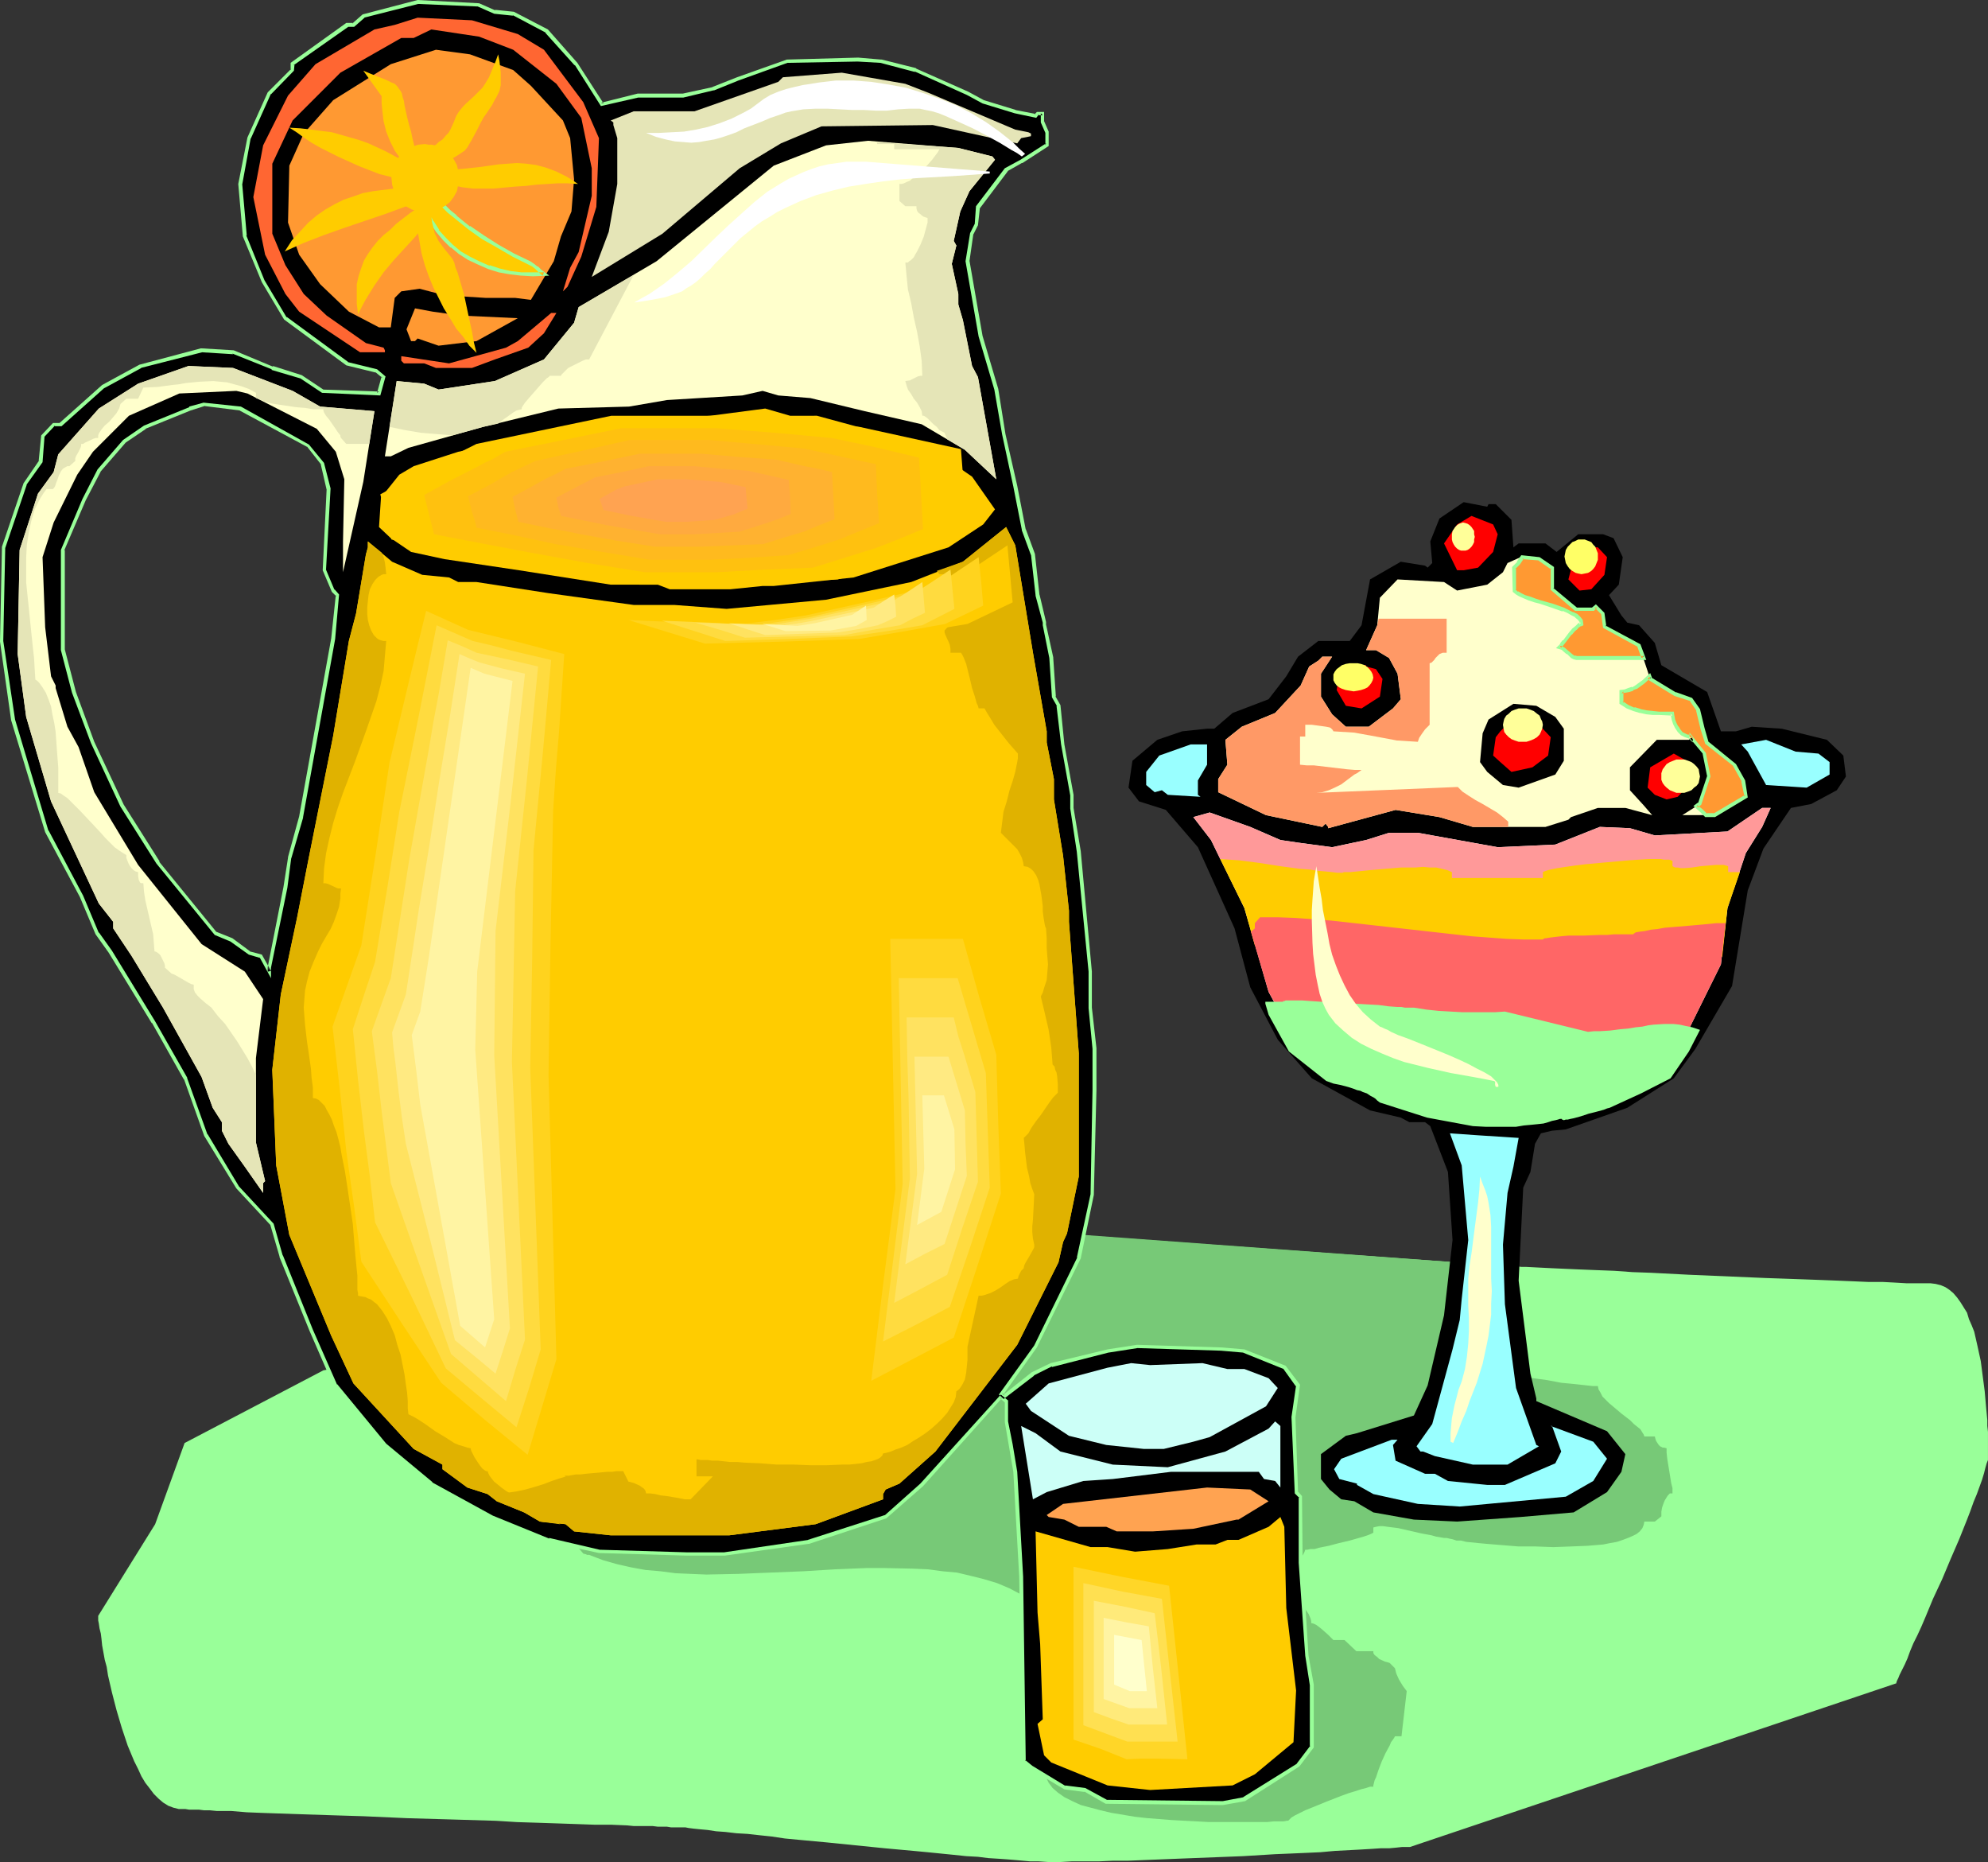
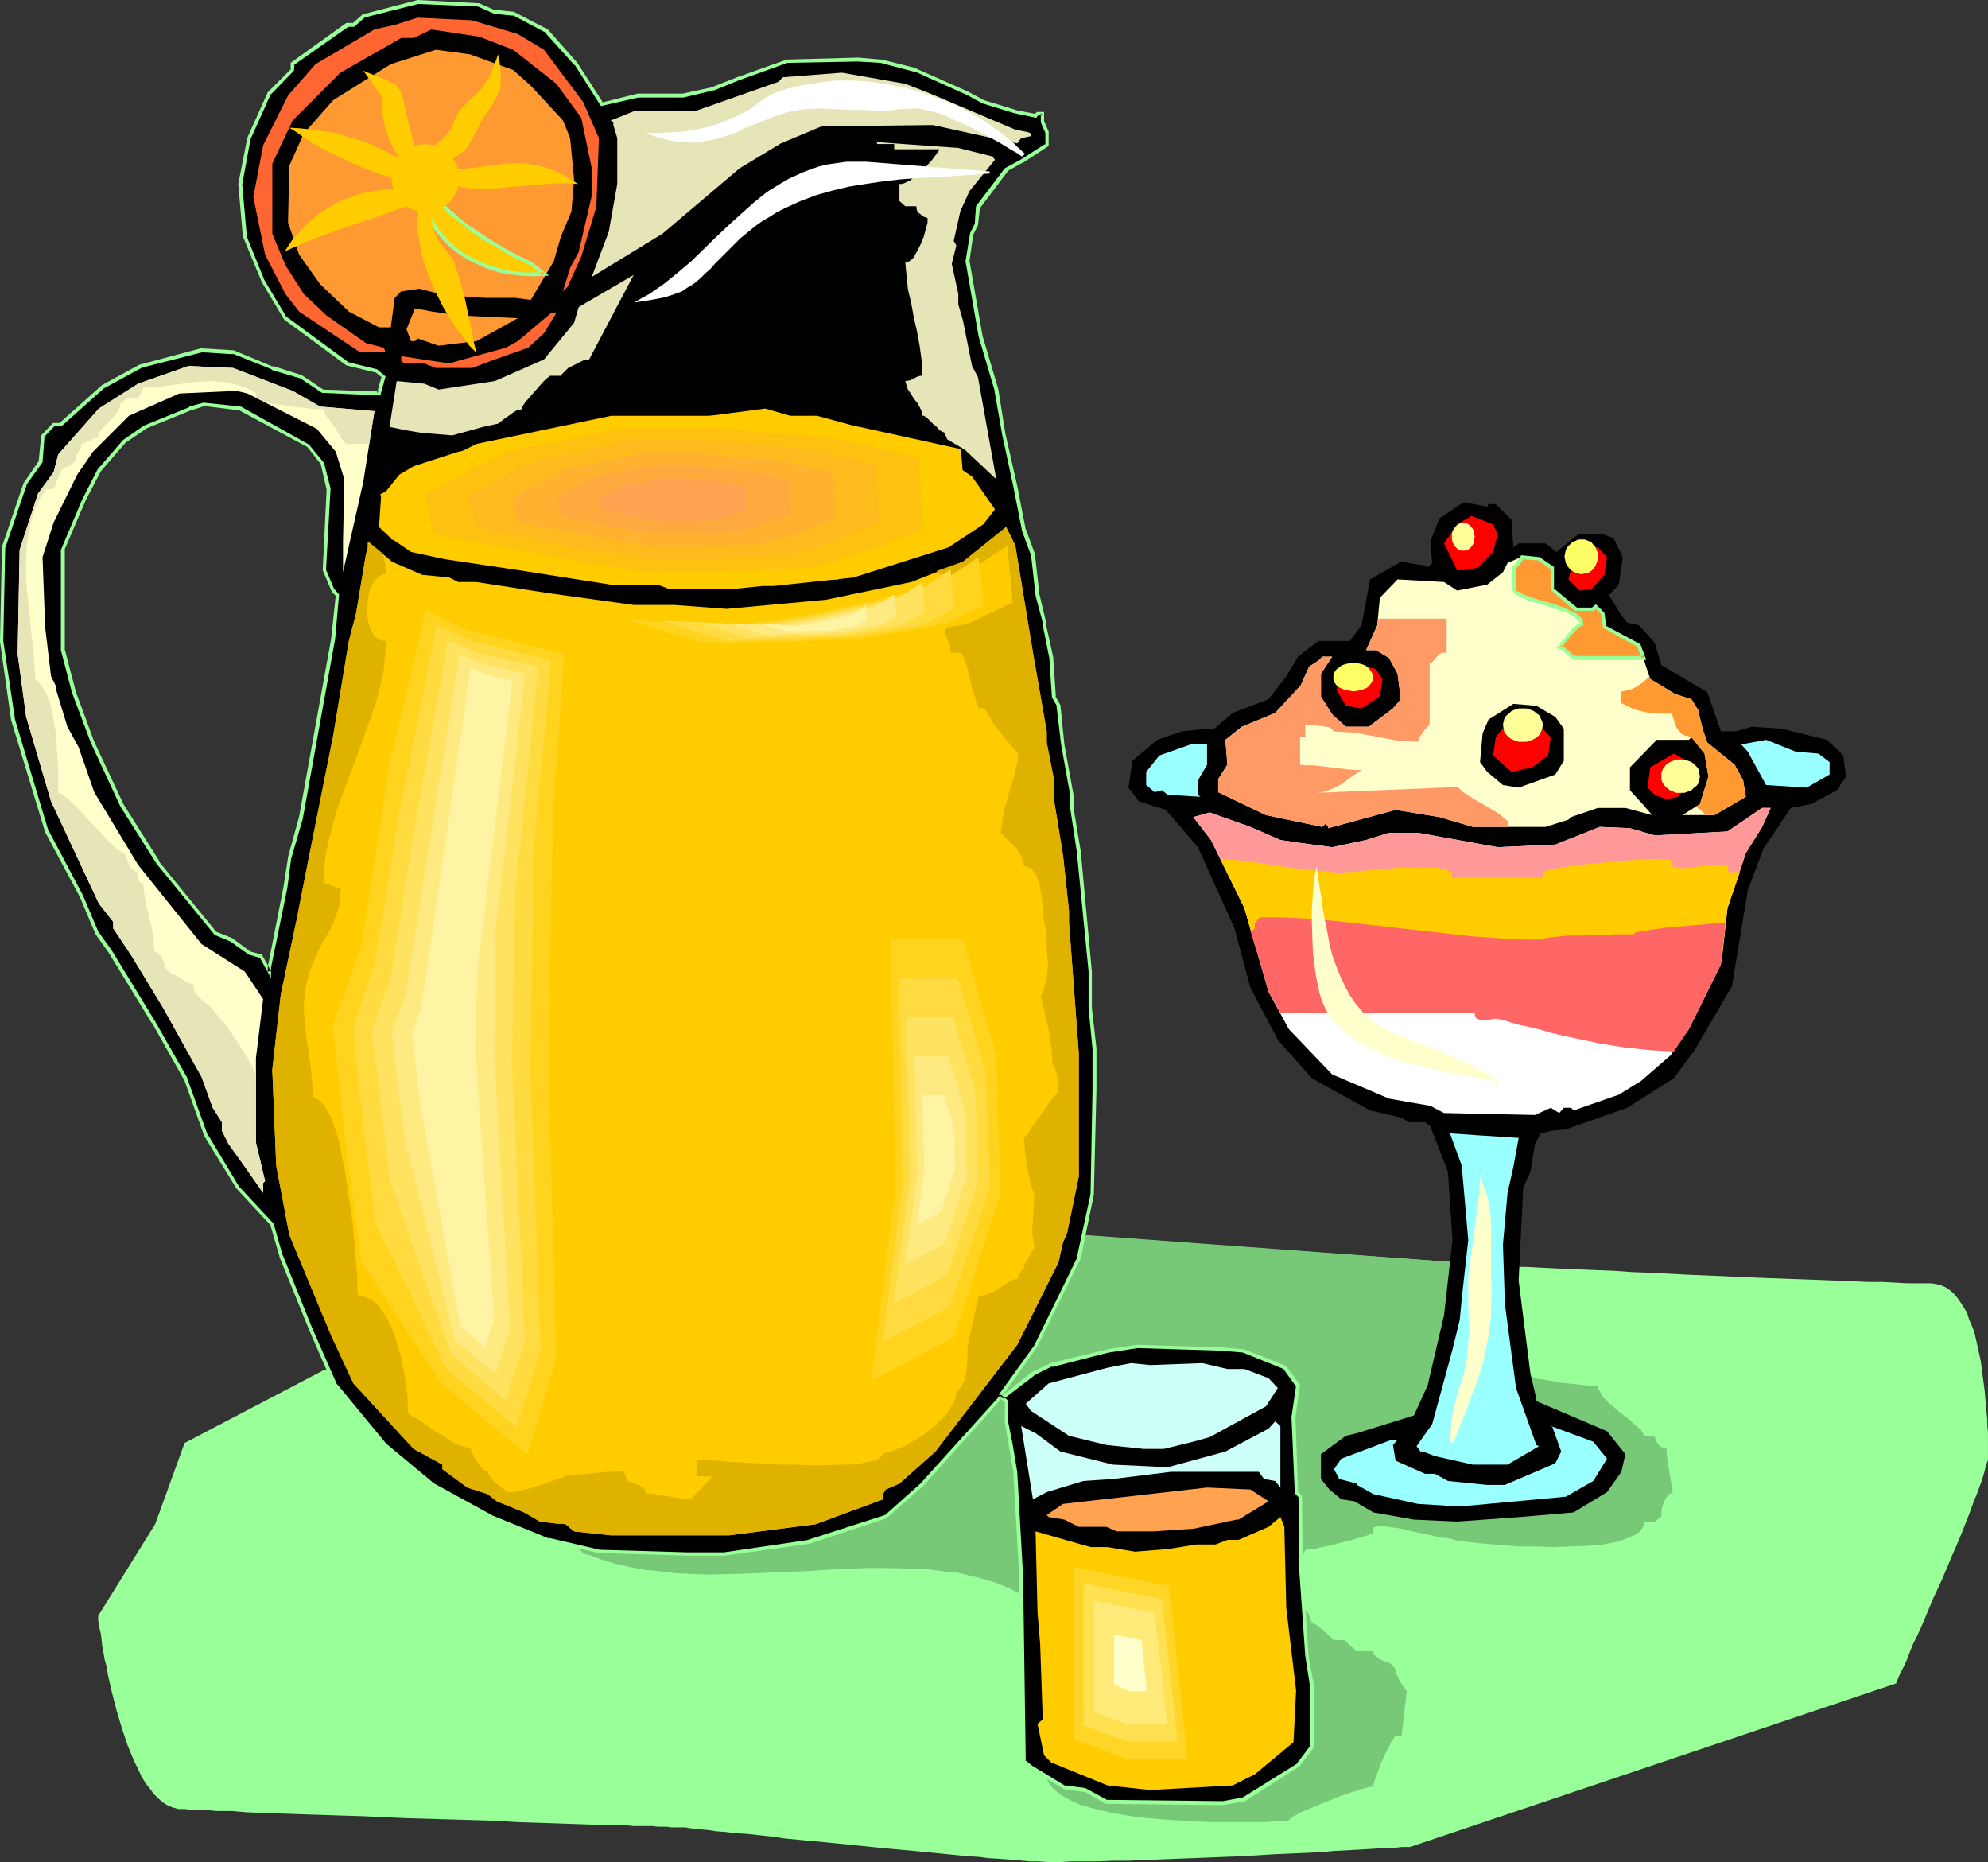
<svg xmlns="http://www.w3.org/2000/svg" xmlns:ns1="http://sodipodi.sourceforge.net/DTD/sodipodi-0.dtd" xmlns:ns2="http://www.inkscape.org/namespaces/inkscape" version="1.0" width="129.852mm" height="121.596mm" id="svg93" ns1:docname="Lemonade 11.wmf">
  <rect width="100%" height="100%" fill="#333333" stroke="none" />
  <ns1:namedview id="namedview93" pagecolor="#ffffff" bordercolor="#000000" borderopacity="0.25" ns2:showpageshadow="2" ns2:pageopacity="0.0" ns2:pagecheckerboard="0" ns2:deskcolor="#d1d1d1" ns2:document-units="mm" />
  <defs id="defs1">
    <pattern id="WMFhbasepattern" patternUnits="userSpaceOnUse" width="6" height="6" x="0" y="0" />
  </defs>
  <path style="fill:#99ff99;fill-opacity:1;fill-rule:evenodd;stroke:none" d="m 125.725,329.975 -45.894,8.241 -34.259,17.937 -7.272,20.038 -14.059,22.623 v 0.162 0.323 0.646 l 0.162,0.808 0.162,1.131 0.323,1.293 0.162,1.293 0.162,1.616 0.323,1.778 0.323,1.778 0.485,1.778 0.323,2.101 0.97,4.201 1.131,4.363 1.293,4.363 1.454,4.363 0.808,1.939 0.808,1.939 0.97,1.939 0.808,1.778 0.97,1.616 1.131,1.454 0.97,1.293 1.131,1.131 1.131,0.97 1.293,0.808 1.293,0.485 1.293,0.323 h 0.646 0.97 l 0.97,0.162 h 1.131 1.293 l 1.293,0.162 h 1.454 l 1.616,0.162 h 1.778 1.778 l 3.878,0.323 4.04,0.162 4.686,0.162 4.686,0.162 5.01,0.162 5.01,0.162 5.333,0.162 10.827,0.485 11.15,0.323 10.827,0.323 5.171,0.323 5.171,0.162 4.848,0.162 4.686,0.162 4.525,0.162 h 4.04 l 3.878,0.162 1.616,0.162 h 1.778 1.454 1.454 l 1.293,0.162 h 1.293 0.97 l 0.97,0.162 h 1.454 0.646 0.646 0.162 0.646 l 0.808,0.162 1.293,0.162 1.616,0.162 1.778,0.162 2.101,0.323 2.262,0.162 2.747,0.323 2.747,0.162 2.909,0.323 3.07,0.323 3.232,0.485 3.394,0.323 6.949,0.646 14.382,1.454 7.11,0.646 3.394,0.323 3.232,0.323 3.232,0.323 3.07,0.323 2.909,0.162 2.586,0.323 2.586,0.162 2.262,0.162 1.939,0.162 1.778,0.162 1.778,0.162 h 2.101 l 2.424,0.162 h 2.747 l 2.909,-0.162 h 3.232 3.394 l 3.555,-0.162 h 3.717 l 3.878,-0.162 8.08,-0.323 16.483,-0.646 7.918,-0.485 3.878,-0.162 3.717,-0.162 3.555,-0.162 3.555,-0.323 3.07,-0.162 3.07,-0.162 2.747,-0.162 2.424,-0.162 h 2.101 l 1.778,-0.162 1.454,-0.162 h 0.646 0.485 0.323 0.485 l 120.069,-40.399 v -0.162 l 0.162,-0.485 0.323,-0.646 0.323,-0.808 0.646,-1.293 0.646,-1.293 0.646,-1.454 0.646,-1.778 0.808,-1.939 0.97,-1.939 0.97,-2.101 0.97,-2.262 1.939,-4.686 2.262,-4.848 2.101,-5.009 2.101,-4.848 1.939,-4.848 0.808,-2.101 0.808,-2.262 0.808,-1.939 0.646,-1.778 0.646,-1.778 0.485,-1.616 0.323,-1.293 0.323,-1.131 0.323,-0.808 v -0.808 -3.555 -1.293 -1.293 l -0.162,-1.454 v -1.454 l -0.323,-3.393 -0.323,-3.717 -0.485,-3.717 -0.485,-3.717 -0.808,-3.717 -0.808,-3.555 -0.646,-1.616 -0.646,-1.454 -0.485,-1.616 -0.808,-1.293 -0.808,-1.293 -0.808,-1.131 -0.97,-1.131 -0.97,-0.808 -0.97,-0.646 -1.131,-0.485 -1.293,-0.323 -1.293,-0.162 h -2.586 -0.97 -1.131 -1.293 l -2.747,-0.162 -3.07,-0.162 h -3.555 l -3.717,-0.162 -3.878,-0.162 -4.202,-0.162 -4.363,-0.162 -4.525,-0.162 -4.686,-0.162 -18.907,-0.808 -9.373,-0.485 -4.525,-0.162 -4.525,-0.323 -4.202,-0.162 -4.04,-0.162 -3.717,-0.162 -3.555,-0.162 -3.232,-0.162 -3.07,-0.162 h -1.131 l -1.293,-0.162 h -1.131 -0.97 l -0.97,-0.162 h -0.808 -0.646 -0.646 l -0.485,-0.162 h -0.646 L 202.646,300.242 v 0 h -0.162 l -0.323,0.162 -0.485,0.162 -0.323,0.162 -0.646,0.162 -0.646,0.323 -0.808,0.162 -1.616,0.646 -2.101,0.808 -2.424,0.97 -2.424,0.97 -2.909,0.97 -2.909,1.131 -3.232,1.293 -3.394,1.131 -3.394,1.293 -3.555,1.293 -7.11,2.747 -7.272,2.747 -3.394,1.293 -3.555,1.454 -3.232,1.293 -3.232,1.131 -3.07,1.131 -2.747,1.131 -2.586,0.97 -2.424,0.97 -1.939,0.808 -1.778,0.808 -0.808,0.323 -0.646,0.323 -0.485,0.162 -0.485,0.162 -0.323,0.323 h -0.323 l -0.162,0.162 z" id="path1" />
  <path style="fill:#77c977;fill-opacity:1;fill-rule:evenodd;stroke:none" d="m 368.124,339.348 3.394,0.162 3.394,0.162 7.11,0.97 3.394,0.646 3.394,0.323 2.909,0.323 1.454,0.162 h 1.293 l 0.162,0.808 0.485,0.808 0.485,0.97 0.808,0.808 0.808,0.808 0.97,0.808 2.101,1.778 2.101,1.616 0.97,0.97 0.808,0.646 0.808,0.646 0.485,0.808 0.323,0.485 0.162,0.485 h 1.293 1.293 l 0.162,0.646 0.162,0.485 0.323,0.485 0.323,0.485 0.323,0.323 0.646,0.323 h 0.323 l 0.646,0.162 v 1.131 l 0.162,1.454 0.97,5.979 0.323,1.293 v 1.293 h -0.646 l -0.485,0.485 -0.323,0.485 -0.485,0.808 -0.323,0.808 -0.323,0.97 -0.162,0.97 v 1.131 l -1.616,1.293 h -1.293 -1.293 l -0.162,0.808 -0.323,0.808 -0.646,0.808 -0.808,0.646 -0.97,0.485 -1.131,0.485 -1.293,0.485 -1.454,0.485 -1.778,0.323 -1.616,0.323 -1.939,0.162 -1.939,0.162 -4.04,0.162 -4.363,0.162 -4.363,-0.162 h -4.202 l -4.04,-0.323 -3.878,-0.323 -1.778,-0.162 -1.616,-0.162 -1.616,-0.162 -1.293,-0.323 h -1.131 l -0.97,-0.323 -0.808,-0.162 -0.646,-0.162 h -0.646 l -0.97,-0.162 -0.97,-0.162 -1.131,-0.323 -2.586,-0.485 -5.656,-1.293 -1.293,-0.162 -1.293,-0.162 -1.131,-0.162 h -0.97 l -0.808,0.162 -0.646,0.162 v 1.293 l -0.646,0.323 -0.808,0.323 -0.97,0.323 -1.131,0.323 -2.262,0.646 -2.747,0.646 -2.424,0.646 -2.424,0.485 -1.131,0.323 h -0.97 l -0.808,0.162 h -0.485 l -0.162,0.485 -0.323,0.646 -0.485,0.808 -0.646,0.646 -0.646,0.646 -0.808,0.485 -0.646,0.323 -0.485,0.162 v 6.949 0 h 0.162 l 0.485,0.162 0.808,0.485 0.808,0.808 0.97,0.97 0.97,1.131 0.808,1.131 0.485,1.131 0.162,0.646 v 0.485 l 0.646,0.162 0.646,0.323 0.646,0.485 0.808,0.646 1.454,1.293 0.646,0.646 0.646,0.646 h 1.454 1.293 l 2.909,2.747 h 4.202 v 0.485 l 0.323,0.485 0.646,0.485 0.485,0.485 1.454,0.646 0.646,0.162 0.485,0.162 1.293,1.293 0.162,0.646 0.162,0.646 0.646,1.454 0.97,1.616 0.97,1.293 -1.293,11.15 h -1.616 l -0.162,0.323 -0.323,0.485 -0.485,0.646 -0.323,0.808 -0.97,1.778 -0.97,2.101 -0.808,2.101 -0.646,1.939 -0.323,0.646 -0.162,0.646 -0.162,0.646 v 0.323 h -0.323 -0.485 l -0.97,0.323 -1.293,0.323 -1.454,0.485 -1.616,0.485 -1.778,0.646 -3.717,1.454 -3.555,1.454 -1.616,0.646 -1.293,0.646 -1.293,0.646 -0.808,0.485 -0.323,0.323 -0.323,0.323 -0.162,0.162 v 0 h -0.323 l -0.808,0.162 h -0.97 -1.454 l -1.616,0.162 h -1.939 -2.101 -2.424 -2.586 -2.747 -2.747 l -2.909,-0.162 -6.141,-0.323 -6.141,-0.485 -2.909,-0.323 -2.909,-0.485 -2.909,-0.485 -2.747,-0.646 -2.424,-0.646 -2.424,-0.646 -2.101,-0.97 -1.939,-0.97 -1.616,-1.131 -1.293,-1.131 -0.485,-0.646 -0.485,-0.646 -0.323,-0.646 -0.323,-0.808 -0.162,-0.808 -0.162,-0.808 0.162,-0.808 v -0.808 l 0.323,-0.97 0.323,-0.97 0.485,-0.97 0.646,-0.97 h 1.293 l -1.293,-32.157 -2.424,-2.262 -2.747,-1.939 -2.747,-1.616 -2.747,-1.454 -3.07,-1.293 -3.232,-0.97 -3.232,-0.808 -3.394,-0.808 -3.555,-0.323 -3.555,-0.485 -3.717,-0.162 -7.434,-0.162 h -3.878 l -7.918,0.323 -7.918,0.485 -8.08,0.323 -7.918,0.323 -7.918,0.162 -3.878,-0.162 -3.717,-0.162 -3.717,-0.485 -3.717,-0.323 -3.555,-0.646 -3.555,-0.808 -3.394,-0.97 -3.394,-1.293 h -0.485 l -0.323,-0.162 -0.646,-0.162 -0.808,-0.97 -0.485,-0.485 -0.646,-0.485 -0.485,-0.162 h -0.485 l -0.646,-0.162 h -0.646 v -0.646 l -0.162,-0.485 -0.646,-1.131 -0.97,-0.97 -0.97,-0.97 v -1.616 l 0.162,-1.616 0.162,-1.616 0.323,-1.616 0.323,-1.454 0.646,-1.454 1.131,-2.747 1.454,-2.586 1.778,-2.424 1.939,-2.424 2.262,-2.101 2.424,-1.939 2.747,-1.939 2.909,-1.616 3.07,-1.778 3.232,-1.454 3.232,-1.454 3.555,-1.293 3.555,-1.293 3.555,-1.131 3.717,-1.131 7.434,-1.939 7.757,-1.939 7.272,-1.616 3.717,-0.808 3.555,-0.808 3.555,-0.808 3.232,-0.808 3.232,-0.808 3.07,-0.808 2.909,-0.97 2.747,-0.808 2.101,-0.808 1.939,-0.808 1.778,-1.131 1.616,-1.131 1.616,-1.454 1.454,-1.454 1.293,-1.454 1.293,-1.616 2.424,-3.555 2.101,-3.717 2.101,-3.878 1.939,-3.717 118.614,8.726 h 3.878 l 0.485,1.778 0.162,1.778 0.323,1.616 v 1.939 l -0.162,3.555 -0.323,3.717 -0.485,3.717 -0.323,3.555 -0.323,3.393 -0.162,3.393 -1.616,1.454 h -1.293 z" id="path2" />
  <path style="fill:#000000;fill-opacity:1;fill-rule:evenodd;stroke:none" d="m 76.114,110.046 -16.806,-9.211 -8.888,-1.131 -3.555,1.131 -11.15,4.525 -5.01,3.555 -6.302,7.272 -3.717,7.11 -5.171,12.443 v 24.724 l 2.747,10.342 4.686,12.443 7.11,15.513 8.888,14.22 14.221,17.452 3.878,1.454 4.525,3.393 2.747,0.646 2.262,3.878 v -1.131 l 3.878,-19.553 0.97,-7.433 2.909,-10.019 7.918,-44.115 1.131,-10.665 -1.131,-1.131 -2.262,-5.009 1.131,-20.038 -1.454,-6.302 z M 122.169,2.909 l 4.525,0.485 8.242,4.363 7.272,8.08 6.302,10.019 9.05,-2.262 h 10.989 l 7.434,-1.616 6.141,-2.586 12.282,-4.201 17.453,-0.485 5.656,0.485 8.403,2.101 12.928,5.656 3.878,2.262 7.918,2.262 5.01,1.131 0.485,-0.646 h 1.293 v 2.262 l 0.97,2.424 v 3.232 l -6.302,3.878 -3.717,2.101 -6.949,9.211 -0.485,4.363 -0.97,2.262 -1.131,6.787 3.232,18.422 3.878,13.251 1.778,10.988 2.909,12.928 2.101,10.665 2.262,6.141 1.131,10.019 1.616,6.787 v 0.646 l 1.778,8.08 0.646,9.534 1.131,2.262 1.131,9.534 2.101,12.443 v 3.232 l 1.778,10.665 2.909,29.733 v 8.888 l 0.97,10.18 v 10.18 l -0.646,25.693 -3.232,15.675 -10.666,21.977 -8.565,11.635 0.646,0.646 7.272,-5.656 4.525,-2.101 13.898,-3.555 7.272,-0.97 20.685,0.646 5.818,0.323 9.858,4.201 3.394,4.363 -1.131,7.918 0.646,18.422 1.131,1.131 v 16.321 l 1.454,22.946 1.293,7.11 v 15.351 l -3.394,4.525 -13.251,8.403 -5.333,0.97 -28.765,-0.323 -5.171,-2.909 -5.171,-0.646 -8.242,-5.009 -1.778,-1.454 -0.646,-45.57 -1.454,-25.855 -1.131,-6.625 -1.131,-5.817 v -5.009 l -1.293,-1.131 -19.554,21.815 -8.888,7.918 -19.069,6.141 -20.685,3.07 h -9.211 l -21.816,-0.646 -12.443,-2.909 -13.898,-5.656 -15.029,-8.241 -11.474,-9.534 -12.12,-14.705 -6.141,-13.574 -7.434,-18.422 -2.101,-7.757 -8.565,-9.049 -7.757,-12.928 -5.171,-14.059 -7.757,-13.897 -10.666,-17.452 -3.394,-4.363 -3.878,-9.211 -8.565,-15.998 -8.242,-27.633 -2.909,-19.391 0.646,-23.108 5.171,-15.675 3.878,-5.494 0.485,-6.302 2.747,-2.909 h 1.778 l 10.504,-9.372 9.211,-5.009 15.029,-3.878 7.757,0.485 9.696,3.878 7.11,2.262 5.333,3.393 13.898,0.646 1.131,-4.04 -1.778,-1.616 -7.272,-1.778 -15.19,-11.15 -5.494,-9.049 -4.525,-11.15 -1.131,-12.928 2.262,-11.312 5.01,-11.15 5.656,-5.656 V 15.836 L 85.648,6.141 h 1.616 L 89.688,4.04 103.101,0.485 118.291,1.131 Z" id="path3" />
  <path style="fill:#99ff99;fill-opacity:1;fill-rule:evenodd;stroke:none" d="M 76.275,109.722 59.469,100.35 50.258,99.38 46.702,100.35 v 0.162 l -11.15,4.525 -5.171,3.555 -6.302,7.272 -3.717,7.272 -5.333,12.604 v 24.724 l 2.747,10.504 4.686,12.443 v 0 l 7.272,15.675 v 0 l 8.888,14.059 v 0 l 14.382,17.614 3.878,1.616 v 0 l 4.525,3.232 2.747,0.808 -0.162,-0.323 2.909,5.333 v -2.747 0.162 l 4.04,-19.714 0.97,-7.433 v 0.162 l 2.909,-10.019 v -0.162 l 7.918,-43.954 0.97,-10.988 -1.131,-1.293 v 0.162 l -2.101,-5.009 v 0.162 l 1.131,-20.199 -1.616,-6.302 -3.717,-4.525 -0.485,0.485 3.555,4.525 -0.162,-0.162 1.454,6.302 v -0.162 l -0.97,20.038 2.262,5.333 1.131,1.131 -0.162,-0.323 -1.131,10.665 -7.918,43.954 v 0 L 71.104,211.527 v 0.162 l -1.131,7.272 -3.878,19.714 v 1.131 l 0.808,-0.162 -2.262,-4.04 -3.07,-0.808 h 0.162 l -4.363,-3.232 -4.04,-1.616 0.162,0.162 -14.221,-17.452 h 0.162 l -8.888,-14.059 v 0 l -7.272,-15.513 v 0 l -4.525,-12.281 -2.747,-10.504 v 0.162 -24.724 l -0.162,0.162 5.333,-12.443 3.717,-7.11 -0.162,0.162 6.302,-7.272 v 0 l 5.01,-3.393 h -0.162 l 11.15,-4.525 v 0 l 3.555,-1.131 h -0.323 l 9.05,1.131 h -0.162 l 16.806,9.049 -0.162,-0.162 z" id="path4" />
  <path style="fill:#99ff99;fill-opacity:1;fill-rule:evenodd;stroke:none" d="m 122.008,3.393 4.686,0.485 -0.162,-0.162 8.242,4.363 h -0.162 l 7.272,8.08 v -0.162 l 6.464,10.18 9.211,-2.101 v 0 h 11.15 l 7.434,-1.778 h 0.162 l 5.979,-2.424 v 0 l 12.12,-4.363 v 0 l 17.453,-0.323 h -0.162 l 5.656,0.323 v 0 l 8.565,2.262 -0.162,-0.162 12.928,5.817 3.878,2.101 7.918,2.424 v 0 l 5.333,1.131 0.646,-0.808 -0.323,0.162 h 1.293 l -0.485,-0.485 v 2.262 l 1.131,2.586 v -0.162 3.232 l 0.162,-0.485 -6.302,4.04 v 0 l -3.878,2.101 -7.11,9.372 -0.323,4.525 v -0.162 l -1.131,2.262 -1.131,6.949 3.232,18.583 v 0 l 3.878,13.089 v 0 l 1.939,11.15 2.747,12.766 2.101,10.665 v 0.162 l 2.262,6.141 v -0.162 l 1.131,10.019 v 0.162 l 1.778,6.625 v 0 0.646 l 1.616,8.08 v 0 l 0.646,9.696 1.293,2.262 -0.162,-0.162 1.131,9.534 2.262,12.604 v -0.162 3.393 l 1.616,10.665 2.909,29.572 v 0 9.049 l 0.97,10.019 v 0 10.18 l -0.485,25.693 v 0 l -3.394,15.675 0.162,-0.162 -10.666,21.815 v 0 l -8.726,12.12 1.131,1.131 7.595,-5.817 h -0.162 l 4.525,-2.262 v 0.162 l 13.898,-3.555 v 0 l 7.272,-1.131 h -0.162 l 20.685,0.646 v 0 l 5.656,0.485 h -0.162 l 10.019,4.04 -0.162,-0.162 3.232,4.525 v -0.323 l -1.131,7.757 v 0.162 l 0.808,18.745 1.131,1.131 -0.162,-0.323 v 16.321 l 1.616,22.946 v 0 l 1.131,7.272 v -0.162 15.351 l 0.162,-0.323 -3.555,4.686 0.162,-0.162 -13.251,8.241 h 0.162 l -5.171,0.97 v 0 l -28.765,-0.323 h 0.162 l -5.333,-2.909 -5.01,-0.646 0.162,0.162 -8.242,-5.009 v 0 l -1.778,-1.454 0.162,0.323 -0.646,-45.57 -1.454,-25.855 v 0 l -1.131,-6.787 -1.131,-5.656 v 0 -5.171 l -1.778,-1.454 -19.877,21.977 -8.888,7.918 0.162,-0.162 -19.069,6.141 h 0.162 l -20.846,3.07 h 0.162 -9.211 l -21.816,-0.646 h 0.162 l -12.443,-2.909 v 0.162 l -13.898,-5.656 -15.029,-8.241 h 0.162 L 95.344,356.315 v 0 L 83.224,341.61 v 0.162 l -5.979,-13.574 -7.434,-18.422 v 0.162 l -2.262,-7.918 -8.565,-9.211 v 0 l -7.757,-12.928 v 0.162 l -5.01,-13.897 v -0.162 l -7.918,-13.897 v 0 l -10.666,-17.452 -3.232,-4.525 v 0.162 l -3.878,-9.211 -8.565,-16.159 v 0.162 L 3.717,177.592 v 0 L 0.808,158.201 v 0 L 1.293,135.093 v 0.162 l 5.333,-15.675 -0.162,0.162 4.04,-5.656 0.485,-6.302 -0.162,0.162 2.747,-2.909 -0.323,0.162 h 1.939 l 10.666,-9.534 -0.162,0.162 9.211,-5.009 h -0.162 l 15.19,-3.878 h -0.162 l 7.757,0.485 -0.162,-0.162 9.696,3.878 v 0.162 l 7.11,2.101 v 0 l 5.333,3.555 14.382,0.646 1.293,-4.686 -2.101,-1.778 -7.272,-1.778 h 0.162 L 70.781,78.212 v 0.162 l -5.494,-9.211 v 0 l -4.525,-11.15 0.162,0.162 -1.131,-12.766 v 0.162 L 61.893,34.096 v 0.162 l 5.01,-11.15 v 0.162 l 5.656,-5.817 0.162,-1.616 -0.323,0.323 13.574,-9.534 h -0.323 1.778 l 2.586,-2.262 h -0.162 L 103.262,0.97 h -0.162 L 118.291,1.616 h -0.323 l 4.04,1.778 0.323,-0.808 L 118.291,0.808 103.101,0 89.526,3.555 86.941,5.817 87.264,5.656 H 85.486 L 71.75,15.513 v 1.778 l 0.162,-0.323 -5.818,5.817 -5.01,11.15 -2.262,11.473 1.131,12.928 4.686,11.312 v 0 l 5.494,9.211 15.352,11.312 7.272,1.778 -0.162,-0.162 1.778,1.454 -0.162,-0.323 -1.131,4.04 0.485,-0.323 -13.898,-0.485 h 0.162 l -5.333,-3.555 -7.11,-2.262 v 0.162 l -9.696,-4.04 -8.08,-0.485 -15.19,4.04 -9.211,5.009 -10.504,9.372 h 0.323 -1.939 l -2.909,3.07 -0.646,6.464 0.162,-0.323 -3.878,5.656 L 0.485,134.931 0,158.201 v 0.162 l 2.747,19.391 v 0 l 8.403,27.633 8.565,15.998 3.878,9.211 3.232,4.525 10.666,17.452 v -0.162 l 7.918,14.059 v -0.162 l 5.01,14.059 7.918,12.928 8.565,9.211 -0.162,-0.162 2.262,7.757 v 0.162 l 7.434,18.26 5.979,13.736 12.282,14.705 11.474,9.534 15.19,8.241 13.898,5.817 v 0 l 12.605,2.747 21.816,0.646 h 9.211 v 0 l 20.685,-2.909 h 0.162 l 19.069,-6.302 9.05,-7.918 19.554,-21.815 h -0.646 l 1.293,1.131 v -0.323 5.171 l 0.97,5.656 1.131,6.625 v 0 l 1.454,25.855 0.808,45.731 1.778,1.616 0.162,0.162 8.403,5.009 5.01,0.646 -0.162,-0.162 5.333,3.07 28.926,0.323 5.494,-0.97 13.413,-8.564 3.555,-4.686 v -15.513 l -1.293,-7.11 v 0 l -1.454,-22.946 -0.162,-16.483 -1.131,-1.293 0.162,0.323 -0.646,-18.422 v 0 l 1.131,-8.08 -3.555,-4.686 -10.181,-4.04 -5.656,-0.485 h -0.162 l -20.685,-0.646 -7.272,1.131 v 0 l -14.059,3.393 -4.686,2.262 -7.11,5.656 h 0.485 l -0.646,-0.646 0.162,0.646 8.403,-11.796 v 0 l 10.827,-21.977 3.232,-15.675 0.646,-25.855 v -10.18 -0.162 l -1.131,-10.019 v 0 -8.888 0 l -2.747,-29.733 -1.778,-10.665 v 0 -3.232 l -2.262,-12.443 -0.97,-9.696 -1.293,-2.262 0.162,0.162 -0.646,-9.534 v -0.162 l -1.778,-8.08 v 0.162 -0.808 l -1.616,-6.787 v 0.162 l -1.131,-10.18 -2.262,-6.141 v 0.162 l -2.101,-10.827 -2.909,-12.766 -1.778,-11.15 v 0 l -3.878,-13.089 v 0 l -3.232,-18.583 v 0.162 l 0.97,-6.787 v 0.162 l 1.131,-2.262 0.485,-4.363 v 0.162 l 6.949,-9.211 -0.323,0.162 3.717,-2.101 h 0.162 l 6.464,-4.201 v -3.555 l -1.131,-2.586 v 0.323 -2.586 h -1.778 l -0.646,0.646 0.323,-0.162 -5.01,-0.97 h 0.162 l -7.918,-2.424 v 0 l -3.878,-2.101 -12.766,-5.656 -0.162,-0.162 -8.403,-2.101 h -0.162 l -5.656,-0.485 v 0 l -17.614,0.485 -12.282,4.363 v 0 l -6.141,2.424 h 0.162 l -7.434,1.616 v 0 h -11.15 l -9.05,2.262 0.646,0.162 -6.464,-10.019 v 0 l -7.272,-8.241 -8.403,-4.363 -4.686,-0.485 0.162,0.162 z" id="path5" />
  <path style="fill:#ff6632;fill-opacity:1;fill-rule:evenodd;stroke:none" d="m 127.825,8.403 6.464,3.878 9.696,12.928 3.878,8.888 -0.646,16.967 -3.717,12.281 -3.394,7.433 -1.131,1.131 1.778,-5.817 2.101,-3.878 3.232,-13.897 v -6.787 l -2.586,-12.443 -6.141,-8.403 -10.666,-8.403 -8.403,-3.232 -11.797,-1.778 -4.363,2.101 H 99.061 L 84.032,17.937 72.235,29.733 67.226,40.399 v 17.291 l 3.232,7.757 4.525,7.11 5.656,5.333 9.696,6.787 4.363,1.131 0.323,0.646 v 0.485 H 88.88 L 73.851,76.919 70.458,72.556 65.448,62.86 62.539,48.64 64.963,35.874 71.104,23.593 77.891,15.836 92.435,7.272 97.445,6.141 l 5.656,-1.778 13.413,0.646 z" id="path6" />
  <path style="fill:#ff9932;fill-opacity:1;fill-rule:evenodd;stroke:none" d="m 126.694,17.291 4.363,3.878 7.918,8.564 1.778,4.363 0.97,10.18 -0.646,7.918 -2.586,6.141 -1.778,6.141 -5.656,9.534 -3.878,-0.485 h -7.272 l -10.181,-0.646 -6.141,-1.616 -4.525,0.646 -1.616,1.616 -0.97,7.272 h -2.909 l -7.434,-3.878 -7.11,-6.787 -5.171,-7.272 -2.747,-7.918 0.323,-14.059 3.555,-7.918 7.272,-8.241 14.221,-8.888 11.15,-3.555 8.403,1.131 z" id="path7" />
  <path style="fill:#e5e5b7;fill-opacity:1;fill-rule:evenodd;stroke:none" d="m 229.31,22.946 21.331,9.049 3.232,0.646 0.646,0.323 v 0.646 l -2.424,0.485 -0.97,1.293 -6.141,-1.293 -14.706,-3.232 -27.472,0.323 -10.019,4.201 -10.181,6.141 -19.069,16.159 -17.453,10.665 4.202,-11.15 2.101,-11.796 V 34.096 l -0.97,-3.232 v -0.646 l -0.646,-0.485 5.656,-2.262 h 15.029 l 20.685,-7.272 1.131,-1.131 14.544,-1.131 15.675,2.747 z" id="path8" />
-   <path style="fill:#ffffcc;fill-opacity:1;fill-rule:evenodd;stroke:none" d="m 244.985,38.621 0.646,0.808 -6.302,7.757 -2.262,5.009 -1.616,7.272 0.646,1.131 -1.131,4.525 1.616,7.433 v 2.586 l 1.131,3.878 2.262,11.312 1.454,2.747 4.525,25.209 -7.757,-7.272 -10.666,-6.302 -14.059,-3.232 -13.413,-3.232 -7.918,-0.646 -3.878,-1.131 -5.01,1.131 -18.584,1.131 -9.373,1.616 -17.453,0.485 -18.584,4.525 -18.422,5.171 -4.363,2.101 h -1.454 l 2.909,-18.583 6.787,0.646 3.555,1.454 13.898,-2.101 12.12,-5.333 7.434,-9.049 1.131,-3.878 19.23,-11.312 28.926,-23.593 12.928,-5.009 10.342,-1.131 22.301,1.778 z" id="path9" />
  <path style="fill:#ff9932;fill-opacity:1;fill-rule:evenodd;stroke:none" d="m 113.766,77.888 14.059,0.646 -10.181,5.656 -9.373,1.131 -5.171,-1.778 -0.646,0.646 h -0.97 l -1.131,-2.909 2.101,-5.171 4.363,0.808 z" id="path10" />
  <path style="fill:#ff6632;fill-opacity:1;fill-rule:evenodd;stroke:none" d="m 134.289,82.251 -3.878,3.555 -8.242,2.909 -5.656,2.101 h -8.888 l -2.909,-1.131 h -5.01 l -0.646,-0.646 v -1.131 l 11.797,1.778 14.059,-3.878 2.909,-1.616 8.242,-6.949 h 1.293 z" id="path11" />
  <path style="fill:#ffffcc;fill-opacity:1;fill-rule:evenodd;stroke:none" d="m 72.235,96.472 6.787,3.878 13.413,1.131 -2.747,17.452 -5.01,22.3 v -7.595 l 0.323,-15.351 -2.101,-6.787 -4.686,-5.656 -17.13,-8.726 -2.747,-0.646 -14.059,0.646 -12.443,5.494 -8.888,8.888 -3.878,5.656 -5.818,11.796 -2.747,8.564 0.646,17.291 1.454,12.12 1.131,2.262 v 0.646 l 2.909,9.534 2.747,5.009 3.878,11.15 10.827,17.937 15.675,19.553 10.666,6.787 4.525,6.787 -1.778,14.543 v 20.846 l 2.262,9.534 -0.485,0.485 v 2.424 l -4.525,-6.464 -4.04,-5.656 -1.616,-3.232 v -2.101 l -2.262,-3.555 -2.747,-7.595 -9.534,-17.129 -7.757,-12.766 -4.525,-6.787 v -1.616 L 24.402,223 12.605,197.791 6.464,176.946 4.363,161.433 l 0.485,-25.693 4.525,-13.897 3.878,-5.333 1.131,-4.363 10.019,-11.312 9.696,-6.141 12.443,-4.363 10.989,0.485 z" id="path12" />
  <path style="fill:#ffcc00;fill-opacity:1;fill-rule:evenodd;stroke:none" d="m 201.677,102.612 20.846,5.656 10.181,4.363 7.272,5.009 5.656,8.08 -2.909,3.717 -8.565,5.656 -23.432,7.433 -19.715,2.101 h -2.747 l -7.918,0.808 h -15.029 l -2.909,-1.131 h -11.635 l -22.624,-3.555 -18.422,-2.747 -8.242,-1.778 -5.01,-3.393 -2.909,-2.747 0.485,-7.272 4.525,-5.656 3.555,-2.101 10.989,-3.555 10.181,-2.101 23.917,-5.009 h 10.342 l 8.888,-1.131 8.888,-0.646 13.574,-1.778 6.141,1.778 z" id="path13" />
  <path style="fill:#000000;fill-opacity:1;fill-rule:evenodd;stroke:none" d="m 367.478,124.428 h 1.778 l 3.878,3.878 0.485,6.787 1.293,-0.97 h 6.626 l 2.747,2.101 5.333,-4.363 h 6.141 l 2.586,0.97 2.262,4.686 -0.97,6.787 -2.424,2.586 3.07,5.009 1.454,1.778 2.909,0.646 3.878,4.363 1.616,5.494 11.312,6.625 3.394,9.696 h 3.717 l 3.878,-1.131 7.434,0.485 11.15,2.747 4.04,3.878 0.646,5.171 -2.262,3.393 -6.302,3.393 -5.01,0.97 -6.787,10.019 -3.878,10.342 -3.878,23.593 -9.05,15.513 -5.333,7.272 -11.474,7.272 -15.19,5.333 -3.394,0.323 -2.747,0.646 -1.454,2.586 -1.131,6.949 -1.778,3.878 -1.131,22.946 2.909,22.946 1.454,6.141 v 0.646 l 17.453,7.433 4.525,5.656 -0.97,4.363 -3.555,5.009 -8.242,5.009 -13.09,1.131 -15.675,1.131 -10.666,-0.485 -10.019,-1.778 -4.686,-2.747 -3.232,-0.485 -2.909,-2.424 -2.101,-2.586 v -6.141 l 6.141,-4.525 2.747,-0.646 14.059,-4.363 3.394,-7.433 4.04,-17.291 2.101,-18.583 -1.131,-16.806 -4.363,-11.312 -1.293,-0.97 h -3.878 l -2.101,-1.131 -7.595,-1.778 -14.382,-7.918 -8.403,-9.534 -6.787,-12.928 -3.878,-14.543 -9.05,-20.038 -7.918,-9.211 -6.626,-2.101 -2.586,-3.393 0.97,-6.625 6.141,-5.171 6.141,-2.101 6.141,-0.646 h 1.778 l 4.525,-3.878 8.888,-3.393 4.363,-5.656 2.909,-4.848 5.01,-3.878 h 7.757 l 2.909,-3.878 2.101,-11.312 7.595,-4.363 5.979,0.97 0.646,0.485 1.131,-1.131 -0.485,-5.333 2.262,-5.656 5.979,-4.04 5.818,1.131 z" id="path14" />
  <path style="fill:#ff0000;fill-opacity:1;fill-rule:evenodd;stroke:none" d="m 369.74,131.861 -1.131,4.363 -3.717,3.878 -3.555,0.646 h -1.616 l -3.232,-6.625 3.232,-4.686 3.555,-2.101 5.333,2.101 z" id="path15" />
  <path style="fill:#ffcc00;fill-opacity:1;fill-rule:evenodd;stroke:none" d="m 255.005,161.109 1.131,6.464 2.262,12.928 v 2.747 l 1.778,9.049 v 5.009 l 2.262,13.897 1.454,13.574 v 2.747 l 2.424,32.48 v 30.38 l -2.909,14.059 -0.97,2.101 -1.131,5.009 -10.181,20.361 -20.2,26.34 -8.888,7.918 -3.394,1.454 -0.646,1.131 v 1.293 l -16.645,6.141 -21.331,2.747 h -29.25 l -9.05,-0.97 -2.101,-1.778 -6.302,-0.646 -3.878,-2.262 -6.787,-2.747 -2.262,-1.778 -5.01,-1.616 -6.141,-4.525 v -1.131 l -7.11,-3.878 -14.867,-16.159 -5.494,-11.796 -10.342,-24.886 -3.232,-17.129 -0.97,-23.593 2.101,-18.583 4.04,-19.068 2.747,-14.059 6.141,-30.703 3.878,-23.431 1.778,-6.787 2.424,-14.543 0.485,-1.778 v -1.454 l 5.979,5.009 7.434,3.232 6.626,0.646 2.262,1.131 h 4.525 l 17.776,2.747 21.008,2.909 h 10.019 l 12.928,0.97 24.563,-2.262 21.008,-4.363 12.766,-5.009 10.666,-8.565 2.262,4.525 z" id="path16" />
  <path style="fill:#ff0000;fill-opacity:1;fill-rule:evenodd;stroke:none" d="m 396.728,137.517 -0.646,4.363 -3.232,3.555 -2.909,0.323 -2.747,-2.747 1.293,-5.009 2.586,-2.909 h 3.394 z" id="path17" />
  <path style="fill:#ffffcc;fill-opacity:1;fill-rule:evenodd;stroke:none" d="m 383.153,140.102 v 5.333 l 5.818,4.848 h 4.363 l 0.646,-0.646 1.778,1.778 0.323,3.393 8.565,4.525 2.747,8.241 6.141,3.717 4.04,1.293 1.616,2.586 1.131,4.686 1.131,3.393 6.787,5.494 2.101,3.878 0.646,4.04 -7.757,4.525 h -7.918 l 4.363,-2.747 2.101,-6.787 -0.97,-5.656 -3.232,-4.04 -0.646,0.646 h -7.918 l -6.626,6.787 v 5.656 l 3.394,3.717 2.101,2.424 -6.626,-1.778 h -6.787 l -6.626,2.262 -0.646,0.646 -5.656,1.778 h -17.938 l -8.242,-2.424 -10.827,-1.778 -16.645,4.525 v -0.323 l -0.646,-0.808 -0.808,0.808 -13.898,-2.909 -11.797,-5.656 v -3.232 l 2.262,-3.555 -0.485,-6.141 4.04,-3.232 8.242,-3.393 6.302,-6.787 2.101,-4.686 2.262,-1.454 0.97,-0.97 h 2.424 l -2.747,4.201 v 5.656 l 2.747,4.363 3.394,3.07 h 5.656 l 5.979,-4.525 1.939,-2.262 -0.808,-6.302 -2.101,-3.878 -3.232,-1.939 h -2.424 l 2.747,-6.141 0.646,-6.787 4.363,-4.525 11.474,0.646 3.232,2.101 7.434,-1.454 3.878,-3.07 1.131,-2.262 3.232,-1.454 4.525,0.485 z" id="path18" />
  <path style="fill:#ff0000;fill-opacity:1;fill-rule:evenodd;stroke:none" d="m 339.683,165.149 1.616,2.424 -0.646,4.363 -4.525,2.909 -3.878,-0.646 -2.262,-3.878 0.646,-4.04 2.262,-1.778 4.363,-0.323 v 0.323 z" id="path19" />
  <path style="fill:#000000;fill-opacity:1;fill-rule:evenodd;stroke:none" d="m 383.961,176.946 2.101,2.909 v 7.918 l -2.101,3.393 -9.05,3.232 -3.878,-0.646 -3.878,-3.232 -1.778,-2.424 0.646,-7.11 1.454,-3.393 6.141,-3.878 5.656,0.485 z" id="path20" />
  <path style="fill:#ff0000;fill-opacity:1;fill-rule:evenodd;stroke:none" d="m 382.83,181.955 -0.646,4.525 -3.878,2.909 -5.171,1.131 -2.747,-2.424 -1.778,-1.616 0.646,-4.525 1.131,-1.454 1.131,-1.131 3.878,-1.293 5.01,1.293 z" id="path21" />
  <path style="fill:#99ffff;fill-opacity:1;fill-rule:evenodd;stroke:none" d="m 448.924,185.995 2.747,2.101 v 3.07 l -5.656,3.232 -10.019,-0.646 -4.525,-8.241 -1.616,-1.778 6.141,-1.131 7.272,2.909 z" id="path22" />
  <path style="fill:#99ffff;fill-opacity:1;fill-rule:evenodd;stroke:none" d="m 297.99,188.742 -2.262,3.878 v 3.555 l 0.646,0.485 -8.08,-0.485 -1.454,-1.131 -1.778,0.485 -2.101,-1.778 v -3.232 l 3.232,-4.04 7.757,-2.747 h 4.04 z" id="path23" />
  <path style="fill:#ff0000;fill-opacity:1;fill-rule:evenodd;stroke:none" d="m 416.928,193.751 -2.747,2.909 -2.747,0.646 -2.909,-1.131 -1.778,-1.778 0.646,-5.009 5.818,-3.393 3.717,2.101 z" id="path24" />
  <path style="fill:#ffffff;fill-opacity:1;fill-rule:evenodd;stroke:none" d="m 435.027,204.093 -4.04,6.464 -4.525,13.574 -1.616,13.897 -7.918,15.998 -4.525,6.464 -7.272,6.302 -5.494,3.393 -11.15,3.878 -0.646,-0.646 h -1.778 l -1.131,1.293 -2.101,-1.293 -3.878,1.778 -22.462,-0.485 -3.394,-1.778 -5.656,-0.97 -4.525,-0.808 -14.059,-5.979 -10.666,-11.15 -5.01,-9.211 -5.979,-20.684 -8.242,-16.806 -4.363,-5.656 4.04,-1.131 10.019,3.555 7.434,3.232 4.363,0.646 8.403,1.131 8.403,-1.778 5.656,-1.778 h 7.11 l 19.715,3.555 14.221,-0.646 10.989,-4.363 7.434,0.323 6.141,1.778 17.938,-0.97 8.565,-5.817 h 2.101 z" id="path25" />
  <path style="fill:#99ffff;fill-opacity:1;fill-rule:evenodd;stroke:none" d="m 374.912,280.851 -1.293,7.11 -1.454,6.464 -1.131,12.766 0.485,14.705 2.747,20.684 5.01,14.059 0.646,0.323 -7.757,4.525 h -8.565 l -9.373,-2.101 -2.909,-1.131 h -0.646 l -0.97,-1.293 3.878,-5.494 5.01,-18.422 1.778,-7.272 0.485,-5.171 1.616,-14.543 -1.616,-18.422 -2.909,-7.918 6.949,0.485 z" id="path26" />
  <path style="fill:#ccfff7;fill-opacity:1;fill-rule:evenodd;stroke:none" d="m 296.859,336.439 6.141,1.454 h 4.202 l 5.979,2.262 2.262,2.424 -2.909,4.525 -13.898,7.595 -4.04,1.131 -7.272,1.778 h -5.01 l -9.211,-0.97 -9.211,-2.262 -9.373,-6.141 -1.293,-1.778 5.656,-5.009 14.544,-3.878 5.818,-1.131 4.686,0.485 z" id="path27" />
  <path style="fill:#ccfff7;fill-opacity:1;fill-rule:evenodd;stroke:none" d="m 316.089,367.142 -1.293,-1.616 -2.747,-0.485 -1.293,-1.778 h -21.654 l -14.382,1.778 -7.272,0.485 -9.05,2.747 -3.394,1.778 -2.909,-18.099 3.555,1.778 6.141,4.525 12.928,3.232 13.574,0.646 14.221,-3.878 10.666,-5.656 1.616,-1.778 1.293,1.131 z" id="path28" />
  <path style="fill:#99ffff;fill-opacity:1;fill-rule:evenodd;stroke:none" d="m 396.728,360.032 -3.394,5.494 -6.787,3.878 -26.179,2.424 -10.342,-0.646 -10.989,-2.424 -4.04,-2.262 v -0.323 l -4.363,-1.131 -1.293,-2.424 1.778,-2.586 12.443,-4.686 h 1.454 l -1.131,1.293 0.646,3.878 7.272,3.232 h 2.424 l 3.232,1.778 9.696,0.97 h 4.363 l 12.443,-5.333 1.454,-2.909 -2.262,-6.302 h -0.323 l 10.504,3.878 z" id="path29" />
  <path style="fill:#ffa351;fill-opacity:1;fill-rule:evenodd;stroke:none" d="m 313.18,370.535 -7.434,4.525 h -0.485 l -10.666,2.262 -10.019,0.646 h -8.888 l -2.586,-1.131 h -6.787 l -3.555,-1.778 -3.878,-0.646 -0.485,-0.485 4.04,-2.747 35.552,-4.04 10.666,0.485 z" id="path30" />
  <path style="fill:#ffcc00;fill-opacity:1;fill-rule:evenodd;stroke:none" d="m 317.544,396.875 2.424,20.361 -0.646,12.766 -9.534,7.918 -5.494,2.747 -20.362,1.131 -10.504,-1.131 -13.898,-5.656 -1.778,-1.778 -1.616,-7.757 1.293,-1.131 -0.646,-18.583 -0.646,-7.757 -0.485,-20.038 13.574,3.878 h 4.202 l 6.787,1.131 8.08,-0.646 7.11,-1.131 h 4.686 l 2.909,-1.131 h 2.747 l 7.434,-3.232 2.909,-2.424 0.97,2.424 z" id="path31" />
  <path style="fill:#ffcc00;fill-opacity:1;fill-rule:evenodd;stroke:none" d="m 117.645,109.561 -8.403,4.201 -15.352,8.241 2.747,11.15 27.957,5.656 33.29,5.494 H 178.891 l 27.957,-1.293 18.099,-5.656 13.898,-5.494 -1.616,-21.007 -25.048,-5.494 -33.29,-2.747 h -27.957 z" id="path32" />
  <path style="fill:#ffc10f;fill-opacity:1;fill-rule:evenodd;stroke:none" d="m 124.755,111.5 -3.394,1.939 -1.778,0.808 -1.778,0.97 -6.626,3.393 -6.464,3.555 2.424,9.696 11.797,2.262 11.958,2.262 14.221,2.586 14.059,2.262 h 17.776 l 11.958,-0.646 11.797,-0.485 7.757,-2.424 7.757,-2.424 5.818,-2.262 5.818,-2.424 -0.485,-8.888 -0.485,-8.726 -10.827,-2.586 -10.666,-2.262 -14.221,-1.293 -14.221,-1.131 h -23.594 l -14.221,2.909 z" id="path33" />
  <path style="fill:#ffba1e;fill-opacity:1;fill-rule:evenodd;stroke:none" d="m 132.189,113.762 -5.818,2.747 -5.333,3.07 -5.494,2.909 0.97,3.878 0.646,1.939 0.485,1.939 9.696,1.939 9.696,2.101 11.635,1.939 11.797,1.939 h 14.706 l 9.696,-0.485 4.848,-0.323 2.424,-0.162 2.424,-0.162 6.464,-1.939 6.141,-1.939 9.858,-4.04 -0.485,-7.11 -0.323,-7.433 -8.888,-1.939 -8.888,-1.939 -23.27,-2.101 h -19.715 l -11.474,2.586 z" id="path34" />
  <path style="fill:#ffb230;fill-opacity:1;fill-rule:evenodd;stroke:none" d="m 139.622,115.701 -2.424,1.293 -2.424,1.131 -4.04,2.262 -4.202,2.262 0.646,3.07 0.808,3.07 3.878,0.808 3.878,0.808 3.717,0.646 3.878,0.808 9.05,1.616 9.211,1.454 H 173.235 l 7.595,-0.323 7.595,-0.323 5.171,-1.616 4.848,-1.454 3.878,-1.616 3.717,-1.454 -0.323,-5.817 -0.323,-5.817 -3.394,-0.808 -3.394,-0.646 -6.949,-1.616 -9.211,-0.646 -9.211,-0.808 h -15.352 l -9.211,1.939 z" id="path35" />
  <path style="fill:#ffaa3f;fill-opacity:1;fill-rule:evenodd;stroke:none" d="m 146.894,117.802 -1.778,0.97 -1.616,0.808 -3.07,1.616 -3.07,1.616 0.485,2.424 0.646,2.101 5.656,1.131 5.494,1.131 13.251,2.262 h 8.565 l 11.15,-0.646 3.555,-1.131 3.555,-1.131 2.747,-0.97 2.747,-1.131 -0.162,-4.201 -0.323,-4.201 -5.01,-1.131 -5.01,-1.131 -6.626,-0.485 -6.626,-0.646 h -11.312 l -6.626,1.454 z" id="path36" />
  <path style="fill:#ffa351;fill-opacity:1;fill-rule:evenodd;stroke:none" d="m 154.166,120.064 -2.101,0.808 -4.04,2.262 0.97,2.747 6.949,1.454 8.403,1.454 h 5.171 l 6.949,-0.485 4.525,-1.293 3.555,-1.454 -0.485,-5.333 -6.302,-1.293 -8.242,-0.646 h -7.11 z" id="path37" />
  <path style="fill:#ff9999;fill-opacity:1;fill-rule:evenodd;stroke:none" d="m 427.916,219.768 -1.778,-0.162 -2.101,-0.162 -4.363,-0.646 -4.363,-0.646 -4.525,-0.646 -2.262,-0.323 -2.262,-0.162 h -2.101 l -2.101,0.162 -2.101,0.162 -1.939,0.485 -1.778,0.646 -1.778,0.808 v 1.616 l -0.485,0.162 -0.646,0.162 -1.616,0.485 -1.778,0.162 -2.101,0.162 h -2.262 -2.586 l -5.171,-0.162 -5.333,-0.323 -2.586,-0.162 -2.424,-0.162 -2.262,-0.162 -2.101,-0.162 h -1.778 -1.454 v -0.323 l -0.323,-0.162 -0.485,-0.162 -0.485,-0.323 H 357.782 l -0.808,-0.162 -0.808,-0.162 h -1.131 -5.01 -2.909 l -2.909,0.162 -6.141,0.323 -2.747,0.162 -2.586,0.162 -2.262,0.162 h -0.97 l -0.97,0.162 h -0.808 l -0.646,0.162 h -0.808 v -0.646 l -0.162,-0.323 -0.485,-0.646 -0.646,-0.646 -0.97,-0.323 -0.808,-0.162 -0.97,-0.162 h -0.808 -0.485 v -1.293 h -0.808 l -0.97,-0.162 -1.293,-0.323 -2.586,-0.485 -1.131,-0.323 -1.131,-0.162 h -0.646 v -1.454 l -11.15,-1.778 -2.262,-4.686 -4.363,-5.656 4.04,-1.131 10.019,3.555 7.434,3.232 4.363,0.646 8.403,1.131 8.403,-1.778 5.656,-1.778 h 7.11 l 19.715,3.555 14.221,-0.646 10.989,-4.363 7.434,0.323 6.141,1.778 17.938,-0.97 8.565,-5.817 h 2.101 l -2.101,4.686 -4.04,6.464 z" id="path38" />
  <path style="fill:#ffcc00;fill-opacity:1;fill-rule:evenodd;stroke:none" d="m 429.532,215.243 h -2.909 v -1.454 l -0.485,-0.162 -0.646,-0.162 h -0.97 -0.808 l -1.939,0.162 -1.939,0.162 -2.101,0.323 -1.939,0.162 h -0.808 l -0.808,-0.162 h -0.646 l -0.646,-0.323 v -1.293 l -0.323,-0.162 -0.485,-0.162 h -0.646 -0.646 l -0.808,-0.162 h -2.909 l -2.424,0.162 -2.424,0.162 -5.494,0.485 -5.333,0.485 -2.586,0.323 -2.262,0.323 -2.101,0.323 -0.808,0.162 -0.808,0.162 -0.646,0.162 -0.485,0.162 -0.485,0.162 -0.323,0.162 v 1.454 H 358.428 v -1.454 l -1.131,-0.485 -1.293,-0.323 -1.454,-0.323 h -1.616 l -1.616,-0.162 -1.939,0.162 h -3.555 l -3.878,0.323 -3.717,0.323 -1.616,0.162 -1.616,0.162 -1.616,0.162 h -1.454 v 0 h -0.162 l -0.323,0.162 h -1.293 l -1.293,-0.162 -1.616,-0.162 -1.939,-0.162 -2.101,-0.323 -2.262,-0.162 -2.424,-0.323 -2.424,-0.323 -5.171,-0.808 -5.01,-0.646 -2.424,-0.162 -2.262,-0.162 5.979,12.12 2.586,9.211 0.97,-0.323 1.131,-0.162 0.97,-0.323 0.808,-0.323 0.646,-0.323 0.485,-0.323 0.323,-0.485 v -0.485 l 2.586,0.162 2.586,0.162 2.747,0.162 2.909,0.162 5.818,0.808 6.141,0.808 6.302,1.131 6.626,1.131 13.251,2.101 6.626,1.131 6.626,0.808 6.464,0.485 6.302,0.485 h 3.232 2.909 l 3.07,-0.162 2.909,-0.162 2.747,-0.485 2.747,-0.485 2.586,-0.485 2.586,-0.646 2.747,-0.808 2.909,-0.485 3.232,-0.323 h 3.394 l 1.293,-11.958 z" id="path39" />
  <path style="fill:#ff6666;fill-opacity:1;fill-rule:evenodd;stroke:none" d="m 425.977,227.848 h -0.97 -1.293 l -1.616,0.162 -1.616,0.162 -3.717,0.323 -3.878,0.323 -1.939,0.162 -1.778,0.323 -1.616,0.162 -1.454,0.323 -1.293,0.162 -0.97,0.162 -0.485,0.323 -0.162,0.162 h -0.162 -4.525 l -1.778,0.162 h -1.939 l -3.878,0.162 h -3.717 l -1.778,0.162 -1.454,0.162 -1.293,0.162 -0.97,0.162 h -0.323 l -0.323,0.162 -0.162,0.162 v 0 h -4.525 l -4.363,-0.162 -8.726,-0.646 -8.726,-0.97 -17.291,-1.939 -8.726,-0.97 -8.726,-0.646 -4.363,-0.162 h -4.363 l -1.293,1.454 v 1.293 l -0.97,0.808 4.363,14.867 2.909,5.171 h 47.995 v 0.646 l 0.162,0.323 0.162,0.323 0.323,0.162 0.646,0.323 h 0.97 l 1.778,-0.162 0.808,-0.162 h 0.485 l 1.778,0.323 1.939,0.646 2.262,0.646 2.424,0.485 2.586,0.646 2.747,0.808 2.747,0.646 3.07,0.646 6.141,1.293 6.141,0.97 3.07,0.323 3.07,0.323 2.909,0.162 2.909,0.162 3.717,-5.494 7.918,-15.998 z" id="path40" />
-   <path style="fill:#99ff99;fill-opacity:1;fill-rule:evenodd;stroke:none" d="m 419.675,254.188 -1.939,-0.646 -1.616,-0.323 -1.454,-0.323 -1.454,-0.162 h -1.293 -1.131 l -2.586,0.162 -1.293,0.162 -1.454,0.323 -1.616,0.162 -1.939,0.323 -1.939,0.162 -2.424,0.323 -2.586,0.162 h -1.454 l -1.454,0.162 -20.523,-5.009 -2.424,0.162 h -2.586 -5.494 l -2.909,-0.162 -2.909,-0.162 -3.07,-0.323 -3.07,-0.485 h -0.808 -0.646 -0.808 l -0.808,-0.162 h -0.97 l -2.262,-0.162 -2.424,-0.323 -2.909,-0.162 -5.656,-0.323 -2.909,-0.323 h -2.747 l -2.424,-0.162 -2.262,-0.162 h -3.394 -0.646 l -0.323,0.162 h -0.323 v 0.162 h -4.363 v 0.485 l 0.808,2.747 5.01,9.049 9.211,7.272 1.778,0.646 1.616,0.323 1.293,0.323 1.131,0.323 0.97,0.323 0.808,0.323 0.808,0.162 0.646,0.323 0.97,0.323 0.97,0.646 0.646,0.323 0.485,0.323 0.485,0.485 0.646,0.485 11.635,3.717 11.312,2.101 3.07,0.162 h 2.747 2.586 2.262 l 1.939,-0.323 1.778,-0.162 1.616,-0.162 1.454,-0.162 1.131,-0.323 0.97,-0.323 0.808,-0.162 0.646,-0.162 0.485,-0.162 h 0.323 0.162 v 0.162 h 0.162 l 0.323,0.162 0.485,-0.162 h 0.485 l 0.646,-0.162 0.808,-0.162 1.778,-0.485 1.939,-0.646 1.939,-0.485 1.778,-0.485 0.808,-0.323 0.646,-0.162 7.757,-3.555 7.272,-3.717 4.525,-6.625 z" id="path41" />
  <path style="fill:#ffcc00;fill-opacity:1;fill-rule:evenodd;stroke:none" d="m 114.736,152.707 -12.443,-5.656 -8.403,29.087 -8.403,53.003 -8.242,23.754 4.04,36.197 4.202,32.157 22.301,23.754 25.048,20.684 8.565,-27.794 -1.616,-71.101 1.616,-76.757 1.293,-30.218 z" id="path42" />
  <path style="fill:#ffd31e;fill-opacity:1;fill-rule:evenodd;stroke:none" d="m 115.544,155.454 -10.342,-4.686 -2.262,9.211 -2.262,9.372 -4.525,18.907 -3.394,22.462 -1.778,11.312 -1.778,11.312 -3.555,10.019 -3.555,10.019 1.778,15.351 1.616,15.351 0.97,6.949 0.97,6.787 1.778,13.574 9.858,15.028 9.858,14.867 10.666,9.049 10.666,8.726 3.555,-11.796 3.555,-11.796 -0.97,-35.066 -0.97,-35.066 0.485,-32.642 0.646,-32.642 0.646,-9.696 0.808,-9.696 0.646,-9.696 0.646,-9.534 -11.797,-3.07 z" id="path43" />
  <path style="fill:#ffdb3f;fill-opacity:1;fill-rule:evenodd;stroke:none" d="m 116.675,158.201 -8.888,-3.878 -4.525,22.946 -4.686,23.108 -2.909,18.422 -3.07,18.583 -2.747,8.241 -2.747,8.403 1.293,12.604 1.454,12.604 1.454,11.15 1.293,11.312 8.888,18.099 8.565,17.937 8.888,7.433 8.565,7.11 3.07,-9.534 2.909,-9.696 -1.293,-34.743 -1.293,-34.743 0.485,-26.825 0.323,-26.825 2.262,-23.593 2.101,-23.431 -4.848,-1.131 -4.848,-1.131 -4.848,-1.293 z" id="path44" />
  <path style="fill:#ffe260;fill-opacity:1;fill-rule:evenodd;stroke:none" d="m 117.645,161.109 -3.555,-1.616 -3.555,-1.454 -2.262,13.412 -1.293,6.787 -1.131,6.787 -2.424,13.574 -2.424,13.736 -2.262,14.543 -2.262,14.543 -4.686,13.089 1.293,9.857 1.131,9.857 1.131,8.888 1.131,8.888 7.434,21.169 7.434,21.007 6.787,5.817 6.787,5.817 2.262,-7.595 2.424,-7.595 -1.616,-34.258 -1.616,-34.258 0.808,-42.176 2.909,-27.633 2.747,-27.794 -7.595,-1.778 z" id="path45" />
  <path style="fill:#ffea82;fill-opacity:1;fill-rule:evenodd;stroke:none" d="m 118.453,163.533 -2.424,-0.97 -2.586,-1.131 -2.424,15.675 -2.586,15.675 -2.424,15.836 -2.586,15.675 -1.616,10.665 -1.616,10.504 -3.394,9.372 0.323,3.717 0.485,3.717 0.808,7.272 0.808,6.302 0.97,6.464 6.141,24.239 5.979,24.239 5.171,4.201 4.848,4.04 1.778,-5.494 1.778,-5.656 -1.939,-33.612 -1.939,-33.773 0.162,-15.351 0.162,-15.351 3.717,-31.672 3.555,-31.834 -5.656,-1.293 z" id="path46" />
  <path style="fill:#fff4a3;fill-opacity:1;fill-rule:evenodd;stroke:none" d="m 119.584,166.28 -3.394,-1.454 -10.342,71.586 -2.101,13.251 -2.101,5.817 1.131,8.888 0.97,8.241 9.858,54.619 6.141,5.333 2.262,-6.949 -4.686,-66.577 0.485,-19.23 8.726,-71.748 z" id="path47" />
  <path style="fill:#ffcc00;fill-opacity:1;fill-rule:evenodd;stroke:none" d="m 238.845,222.192 h -20.846 l 1.131,72.556 -6.949,55.75 23.917,-12.604 13.898,-41.853 -1.293,-40.237 z" id="path48" />
  <path style="fill:#ffd31e;fill-opacity:1;fill-rule:evenodd;stroke:none" d="m 237.713,231.726 h -17.938 l 0.646,30.864 0.646,30.864 -3.07,23.754 -2.909,23.593 10.181,-5.333 10.181,-5.333 5.818,-17.614 5.818,-17.937 -0.646,-17.129 -0.485,-17.129 -4.202,-14.22 z" id="path49" />
  <path style="fill:#ffdb3f;fill-opacity:1;fill-rule:evenodd;stroke:none" d="m 236.421,241.422 h -14.544 l 0.485,25.37 0.485,25.37 -4.848,38.944 8.242,-4.201 8.242,-4.363 5.01,-14.705 4.848,-14.705 -0.485,-14.059 -0.485,-14.22 z" id="path50" />
  <path style="fill:#ffe260;fill-opacity:1;fill-rule:evenodd;stroke:none" d="m 235.451,251.117 h -11.635 l 0.162,9.857 0.323,10.019 0.323,19.876 -1.939,15.351 -1.939,15.351 6.464,-3.393 6.626,-3.555 3.717,-11.473 3.878,-11.473 -0.646,-22.138 -2.747,-9.211 -1.454,-4.525 z" id="path51" />
  <path style="fill:#ffea82;fill-opacity:1;fill-rule:evenodd;stroke:none" d="m 234.158,260.813 h -8.403 l 0.323,14.382 0.323,14.543 -1.454,11.15 -1.454,11.15 4.848,-2.586 4.848,-2.424 2.747,-8.403 2.747,-8.403 -0.323,-8.08 -0.162,-8.08 z" id="path52" />
  <path style="fill:#fff4a3;fill-opacity:1;fill-rule:evenodd;stroke:none" d="m 233.027,270.347 h -5.333 l 0.485,18.099 -1.778,13.897 5.979,-3.232 3.394,-10.504 -0.162,-9.857 z" id="path53" />
  <path style="fill:#e0b200;fill-opacity:1;fill-rule:evenodd;stroke:none" d="m 231.249,140.91 0.646,0.808 h 2.747 l 0.162,0.485 0.485,0.485 0.808,0.323 0.808,0.485 1.939,0.485 0.646,0.162 0.646,0.162 0.162,0.646 0.162,0.646 0.485,1.616 0.485,1.616 0.162,0.646 v 0.485 l -0.646,0.162 -0.646,0.323 -3.07,1.939 -0.646,0.323 h -0.485 l -1.454,1.293 -1.454,1.616 v 0.485 l 0.162,0.485 0.485,1.131 0.323,0.646 0.323,0.808 0.162,0.97 v 0.97 h 1.454 1.131 l 0.323,0.485 0.323,0.646 0.646,1.616 0.485,1.939 0.485,1.939 0.485,2.101 0.646,1.939 0.485,1.778 0.323,0.646 0.162,0.646 h 1.454 l 0.646,1.131 0.808,1.293 0.97,1.616 1.131,1.454 2.424,3.07 1.131,1.293 1.131,1.293 v 1.131 l -0.162,0.97 -0.485,2.424 -0.323,1.131 -0.323,1.131 -0.808,2.424 -0.646,2.586 -0.808,2.586 -0.323,2.586 -0.323,2.586 2.101,2.101 0.97,0.97 0.97,0.97 0.646,1.131 0.485,0.97 0.323,1.131 0.162,0.97 0.97,0.162 0.808,0.485 0.646,0.646 0.646,0.97 0.485,1.131 0.323,1.131 0.485,2.747 0.323,2.586 v 1.293 l 0.162,1.293 0.162,0.97 0.162,0.97 0.162,0.646 0.162,0.323 0.162,2.424 v 2.424 l 0.162,2.101 0.162,1.939 -0.162,1.939 -0.162,1.939 -0.646,1.939 -0.323,1.131 -0.485,0.97 0.97,4.04 0.97,4.201 0.646,4.363 0.162,2.101 0.162,2.101 0.485,0.485 0.162,0.808 0.323,0.646 0.162,0.97 0.162,1.939 v 2.101 l -1.131,1.131 -0.97,1.293 -2.101,3.07 -1.131,1.454 -1.131,1.616 -0.808,1.454 -1.131,1.131 0.162,1.616 0.162,1.939 0.485,3.878 0.485,1.939 0.323,1.778 0.485,1.454 0.485,1.293 -0.162,3.232 -0.162,3.07 -0.162,1.616 v 1.454 l 0.162,1.616 0.323,1.454 v 0.646 l -0.323,0.646 -0.808,1.454 -0.97,1.616 -0.323,0.646 -0.162,0.646 v 0.162 l -0.162,0.162 -0.485,0.485 -0.485,0.97 -0.162,0.323 -0.162,0.646 -0.97,0.162 -1.131,0.485 -0.97,0.646 -1.131,0.808 -1.293,0.808 -1.293,0.646 -1.454,0.485 -0.646,0.162 h -0.808 l -2.747,12.604 v 3.232 l -0.162,1.616 -0.162,1.616 -0.323,1.616 -0.646,1.293 -0.323,0.485 -0.323,0.485 -0.323,0.323 -0.485,0.323 -0.162,1.454 -0.485,1.293 -0.808,1.293 -0.808,1.293 -1.131,1.293 -1.293,1.293 -1.454,1.293 -1.454,1.131 -1.454,0.97 -1.616,0.97 -1.454,0.97 -1.454,0.646 -1.454,0.485 -1.131,0.485 -1.131,0.323 -0.808,0.162 -0.162,0.485 -0.485,0.485 -0.485,0.323 -0.808,0.323 -0.97,0.323 -1.131,0.162 -1.293,0.323 -1.454,0.162 -1.616,0.162 h -1.778 l -3.717,0.162 h -4.04 l -4.04,-0.162 h -4.202 l -4.202,-0.323 -3.878,-0.162 -1.778,-0.162 h -1.778 l -1.454,-0.162 -1.454,-0.162 h -1.454 l -1.131,-0.162 h -0.97 -0.808 l -0.646,-0.162 h -0.323 v 4.201 h 4.04 l -5.494,5.656 h -1.454 l -1.616,-0.323 -2.909,-0.485 -1.454,-0.162 -1.293,-0.323 -1.293,-0.162 h -0.97 l -0.162,-0.646 -0.323,-0.485 -1.131,-0.808 -1.454,-0.646 -0.646,-0.162 -0.646,-0.162 -1.293,-2.586 h -0.646 -0.97 l -1.131,0.162 h -1.131 l -5.333,0.485 -1.293,0.162 h -1.131 l -0.97,0.162 -0.808,0.162 h -0.646 -0.323 v 0.162 h 0.323 l -1.616,0.485 -0.97,0.323 -0.97,0.323 -2.101,0.808 -2.101,0.646 -2.262,0.646 -2.262,0.485 -2.262,0.323 -2.262,0.162 v 0.97 l 0.323,1.131 6.141,2.586 3.878,2.262 6.302,0.646 2.101,1.778 9.05,0.97 h 29.25 l 21.331,-2.747 16.645,-6.141 v -1.293 l 0.646,-1.131 3.394,-1.454 8.888,-7.918 20.2,-26.34 10.181,-20.361 1.131,-5.009 0.97,-2.101 2.909,-14.059 v -30.38 l -2.424,-32.48 v -2.747 l -1.454,-13.574 -2.262,-13.897 v -5.009 l -1.778,-9.049 v -2.747 l -2.262,-12.928 -1.131,-6.464 -4.363,-26.501 -2.262,-4.525 -10.666,8.565 z" id="path54" />
  <path style="fill:#ffcc00;fill-opacity:1;fill-rule:evenodd;stroke:none" d="m 89.688,17.452 1.939,0.808 1.616,0.646 1.293,0.485 1.131,0.485 0.97,0.485 0.808,0.323 0.646,0.646 0.323,0.485 0.485,0.646 0.323,0.646 0.162,0.808 0.323,0.97 0.162,1.131 0.323,1.454 0.323,1.454 0.485,1.939 0.485,1.616 0.323,1.616 0.808,3.232 0.646,3.232 0.485,3.393 -0.323,0.162 -1.293,-1.131 -1.131,-1.293 -0.97,-1.131 -0.97,-1.131 -1.616,-2.262 -1.131,-2.262 -0.97,-2.424 -0.646,-2.586 -0.162,-1.293 -0.162,-1.454 -0.162,-1.616 v -1.778 z" id="path55" />
  <path style="fill:#ffcc00;fill-opacity:1;fill-rule:evenodd;stroke:none" d="m 122.977,13.412 0.323,1.616 0.162,1.454 0.162,1.454 v 1.131 0.97 0.97 l -0.323,1.454 -0.808,1.616 -0.485,0.808 -0.485,0.97 -0.646,0.97 -0.646,0.97 -0.808,1.131 -0.808,1.454 -0.97,1.939 -1.131,2.101 -1.131,1.939 -0.646,0.808 -0.97,0.646 -0.97,0.646 -0.808,0.485 -0.808,0.323 -0.646,0.162 -0.808,0.162 -0.646,0.162 -1.131,0.162 -1.131,0.162 -0.485,0.323 -0.646,0.485 -0.646,0.485 -0.646,0.808 -0.646,0.808 -0.808,1.131 -1.454,-0.485 0.162,-1.293 0.162,-1.131 0.323,-0.97 0.323,-0.808 0.323,-0.646 0.485,-0.485 0.97,-0.808 1.131,-0.646 1.454,-0.808 0.808,-0.323 0.646,-0.646 0.97,-0.646 0.808,-0.97 0.646,-0.646 0.485,-0.808 0.808,-1.778 0.646,-1.616 0.485,-0.808 0.485,-0.646 0.808,-0.97 0.646,-0.646 1.778,-1.616 1.454,-1.454 0.808,-0.808 0.646,-0.97 0.97,-1.616 0.808,-1.939 0.808,-1.939 z" id="path56" />
  <path style="fill:#ffcc00;fill-opacity:1;fill-rule:evenodd;stroke:none" d="m 142.693,45.408 -2.586,-0.162 h -2.424 l -5.171,0.323 -2.747,0.323 -2.586,0.162 -5.333,0.485 h -2.586 -2.586 l -2.586,-0.323 -2.262,-0.485 -2.424,-0.485 -2.101,-0.97 -2.101,-1.293 -0.97,-0.646 -0.808,-0.808 0.323,-0.646 2.747,0.646 2.586,0.162 2.586,0.162 2.424,-0.162 4.525,-0.485 4.525,-0.646 2.262,-0.162 2.262,-0.162 2.262,0.162 2.424,0.323 2.424,0.646 1.293,0.485 1.293,0.485 1.293,0.646 1.293,0.646 1.293,0.808 z" id="path57" />
  <path style="fill:#ffcc00;fill-opacity:1;fill-rule:evenodd;stroke:none" d="m 130.573,64.799 0.97,0.646 0.97,0.646 0.808,0.808 0.97,0.808 h -2.747 l -2.747,-0.162 -2.909,-0.323 -2.586,-0.485 -2.586,-0.808 -2.586,-0.97 -2.262,-1.131 -2.262,-1.454 -2.101,-1.616 -1.778,-1.778 -1.778,-2.101 -1.454,-2.101 -1.131,-2.424 -0.97,-2.586 -0.646,-2.747 -0.162,-1.454 -0.162,-1.454 0.323,-0.162 1.293,1.778 1.454,1.778 1.454,1.616 1.454,1.616 1.454,1.454 1.616,1.293 3.232,2.747 3.555,2.424 3.717,2.101 3.717,2.101 z" id="path58" />
  <path style="fill:#99ff99;fill-opacity:1;fill-rule:evenodd;stroke:none" d="m 130.411,65.284 v 0 l 0.97,0.485 0.808,0.646 v 0 l 0.808,0.808 0.97,0.808 0.323,-0.808 h -2.747 -2.747 v 0 l -2.747,-0.323 -2.747,-0.646 v 0 l -2.424,-0.808 v 0.162 l -2.586,-1.131 -2.262,-1.131 v 0 l -2.262,-1.293 -1.939,-1.616 v 0 l -1.778,-1.778 v 0 l -1.778,-1.939 h 0.162 l -1.454,-2.262 v 0.162 l -1.131,-2.424 v 0 l -0.97,-2.424 -0.646,-2.747 v 0 l -0.323,-1.454 v -1.454 l -0.323,0.485 0.485,-0.323 -0.646,-0.162 1.293,1.939 v 0 l 1.454,1.616 v 0.162 l 1.454,1.616 1.454,1.616 1.454,1.454 1.616,1.293 v 0 l 3.394,2.747 v 0 l 3.394,2.424 3.717,2.101 v 0 l 3.878,2.262 3.878,1.939 0.485,-0.808 -4.04,-1.939 -3.717,-2.101 v 0 l -3.555,-2.262 -3.555,-2.424 v 0.162 l -3.394,-2.747 h 0.162 l -1.616,-1.293 -1.454,-1.454 -1.454,-1.616 -1.454,-1.616 v 0 l -1.454,-1.616 h 0.162 l -1.616,-2.262 -0.97,0.646 0.162,1.778 0.162,1.454 v 0 l 0.646,2.747 0.97,2.586 h 0.162 l 1.131,2.424 v 0 l 1.454,2.262 v 0 l 1.778,2.101 v 0 l 1.778,1.778 h 0.162 l 1.939,1.616 2.262,1.454 v 0 l 2.424,1.131 2.586,1.131 v 0 l 2.586,0.808 v 0 l 2.747,0.485 2.747,0.323 h 0.162 l 2.747,0.162 4.04,-0.162 -1.939,-1.454 -0.808,-0.808 h -0.162 l -0.808,-0.646 -0.97,-0.646 v 0 z" id="path59" />
  <path style="fill:#ffcc00;fill-opacity:1;fill-rule:evenodd;stroke:none" d="m 117.645,87.099 -1.778,-1.778 -1.454,-2.101 -1.778,-2.101 -1.454,-2.424 -1.616,-2.586 -1.293,-2.586 -1.293,-2.586 -1.131,-2.747 -0.97,-2.747 -0.808,-2.909 -0.485,-2.747 -0.485,-2.747 V 54.296 l 0.162,-2.586 0.646,-2.586 0.323,-1.131 0.485,-1.293 h 0.646 l 0.485,1.293 0.162,1.454 0.323,2.586 0.323,2.747 0.323,1.293 0.323,1.454 0.485,0.97 0.485,0.97 1.293,1.778 1.454,1.778 0.646,0.808 0.485,0.97 0.323,1.293 0.485,1.131 0.808,2.747 0.808,2.747 0.646,3.07 0.646,3.07 0.646,2.909 0.485,2.747 z" id="path60" />
-   <path style="fill:#ffcc00;fill-opacity:1;fill-rule:evenodd;stroke:none" d="m 88.395,77.565 -0.323,-2.586 v -2.424 -2.424 l 0.485,-2.101 0.646,-1.939 0.646,-1.778 0.97,-1.616 1.131,-1.616 1.293,-1.616 1.454,-1.454 1.616,-1.293 1.454,-1.454 3.555,-2.747 1.939,-1.293 1.939,-1.454 -0.485,1.131 0.808,-1.293 0.646,-1.293 h -0.162 l -0.485,-1.616 0.97,1.131 0.485,-0.485 0.323,-0.646 -0.323,0.97 0.162,0.808 0.162,0.646 0.646,1.131 0.323,0.485 -0.162,0.646 -0.162,0.485 -0.162,0.323 -2.747,3.232 -2.586,3.07 -5.333,5.817 -2.424,2.909 -2.262,3.232 -2.101,3.393 -0.97,1.778 z" id="path61" />
  <path style="fill:#ffcc00;fill-opacity:1;fill-rule:evenodd;stroke:none" d="m 70.296,62.052 1.778,-2.747 2.101,-2.262 1.939,-2.101 2.101,-1.778 2.101,-1.454 2.262,-1.293 2.262,-1.131 2.424,-0.808 2.262,-0.808 2.586,-0.485 2.586,-0.323 2.586,-0.323 2.747,-0.162 h 2.909 3.07 l 3.07,0.162 0.162,0.485 -4.525,2.101 -4.848,1.939 -4.848,1.778 -10.019,3.393 -5.01,1.778 -5.01,1.939 z" id="path62" />
  <path style="fill:#ffcc00;fill-opacity:1;fill-rule:evenodd;stroke:none" d="m 71.427,31.511 2.747,0.162 2.747,0.323 2.424,0.323 2.586,0.323 2.262,0.646 2.262,0.646 2.262,0.646 2.262,0.808 4.202,1.939 4.202,2.262 2.101,1.293 2.101,1.293 2.262,1.454 2.101,1.616 -0.162,0.485 -2.101,-0.162 -2.262,-0.162 -2.262,-0.485 -2.424,-0.485 -2.424,-0.808 -2.586,-0.646 -5.01,-1.939 -5.01,-2.262 -2.262,-1.131 -2.262,-1.131 -2.262,-1.293 -1.939,-1.293 -1.778,-1.293 z" id="path63" />
  <path style="fill:#ffcc00;fill-opacity:1;fill-rule:evenodd;stroke:none" d="m 104.878,35.551 0.97,0.162 h 0.808 l 1.616,0.485 1.454,0.808 1.293,0.97 0.97,1.293 0.808,1.454 0.323,1.454 0.323,1.778 -0.323,1.616 -0.323,1.616 -0.808,1.454 -0.97,1.293 -1.293,0.97 -1.454,0.808 -1.616,0.485 -0.808,0.162 h -0.97 -0.808 l -0.808,-0.162 -1.616,-0.485 -1.454,-0.808 -1.131,-0.97 -0.97,-1.293 -0.808,-1.454 -0.485,-1.616 -0.162,-1.616 0.162,-1.778 0.485,-1.454 0.808,-1.454 0.97,-1.293 1.131,-0.97 1.454,-0.808 1.616,-0.485 z" id="path64" />
  <path style="fill:#ff9966;fill-opacity:1;fill-rule:evenodd;stroke:none" d="m 340.329,152.707 h 16.806 v 8.403 h -0.97 l -0.808,0.323 -0.485,0.485 -0.485,0.485 -0.323,0.485 -0.323,0.323 -0.323,0.323 -0.485,0.162 v 15.19 l -1.131,1.131 -0.808,1.131 -0.646,0.97 -0.162,0.485 -0.162,0.485 -2.586,-0.162 -2.586,-0.162 -5.171,-0.97 -5.333,-0.97 -2.586,-0.162 -2.586,-0.162 -0.162,-0.323 -0.162,-0.162 -0.323,-0.323 -0.323,-0.162 -0.808,-0.162 -1.131,-0.162 -2.424,-0.323 h -1.616 v 2.909 h -1.293 v 6.949 l 1.616,0.162 h 1.778 l 8.242,0.97 1.939,0.162 h 1.616 l -1.131,0.808 -0.646,0.323 -0.646,0.485 -1.293,0.97 -1.293,0.97 -1.616,0.808 -1.454,0.646 -1.616,0.485 -1.454,0.162 34.906,-1.454 1.131,1.131 1.454,0.97 1.778,1.131 1.778,0.97 3.555,2.101 1.454,1.131 1.293,1.131 v 1.293 h -8.726 l -8.242,-2.424 -10.827,-1.778 -16.645,4.525 v -0.323 l -0.646,-0.808 -0.808,0.808 -13.898,-2.909 -11.797,-5.656 v -3.232 l 2.262,-3.555 -0.485,-6.141 4.04,-3.232 8.242,-3.393 6.302,-6.787 2.101,-4.686 2.262,-1.454 0.97,-0.97 h 2.424 l -2.747,4.201 v 5.656 l 2.747,4.363 3.394,3.07 h 5.656 l 5.979,-4.525 1.939,-2.262 -0.808,-6.302 -2.101,-3.878 -3.232,-1.939 h -2.424 l 2.747,-6.141 z" id="path65" />
  <path style="fill:#ff9932;fill-opacity:1;fill-rule:evenodd;stroke:none" d="m 407.232,166.927 -1.616,1.454 -1.616,1.131 -0.97,0.485 -0.97,0.323 -0.808,0.162 -0.97,0.162 v 1.293 1.616 l 1.616,0.808 1.454,0.646 1.616,0.485 1.454,0.323 1.616,0.162 1.616,0.162 h 3.232 v 0.646 l 0.323,0.808 0.323,0.97 0.323,0.97 0.646,0.808 0.646,0.808 0.97,0.485 h 0.485 l 0.485,0.162 0.485,0.485 v -0.323 l 3.232,4.04 0.97,5.656 -2.101,6.787 -0.97,0.646 1.293,0.97 1.131,1.131 h 2.101 l 7.757,-4.525 -0.646,-4.04 -2.101,-3.878 -6.787,-5.494 -1.131,-3.393 -1.131,-4.686 -1.616,-2.586 -4.04,-1.293 -6.141,-3.717 z m -31.35,-29.41 -0.97,1.454 -1.131,1.131 v 5.656 l 0.646,0.646 0.808,0.485 1.131,0.323 1.131,0.485 1.454,0.485 1.293,0.323 2.909,0.97 2.747,0.97 1.293,0.485 0.97,0.485 0.97,0.646 0.808,0.646 0.323,0.646 0.162,0.646 -0.162,0.162 -0.323,0.162 -0.646,0.485 -0.808,0.646 -0.808,0.97 -1.454,1.778 -0.646,0.808 -0.646,0.808 h 0.485 l 0.485,0.323 1.131,0.97 1.131,0.808 0.485,0.323 0.485,0.162 h 16.645 l -1.131,-3.07 -8.565,-4.525 -0.323,-3.393 -1.778,-1.778 -0.646,0.646 h -4.363 l -5.818,-4.848 v -5.333 l -3.232,-2.101 z" id="path66" />
-   <path style="fill:#99ff99;fill-opacity:1;fill-rule:evenodd;stroke:none" d="m 407.393,166.119 -2.101,1.939 0.162,-0.162 -1.778,1.293 v 0 l -0.808,0.485 v -0.162 l -0.97,0.323 -0.808,0.323 v 0 l -1.293,0.162 v 3.393 l 1.778,1.131 v 0 l 1.616,0.646 v 0 l 1.616,0.485 h 0.162 l 1.454,0.323 1.616,0.162 v 0 h 1.616 l 3.232,0.162 -0.485,-0.485 0.162,0.808 v 0 l 0.162,0.808 0.323,0.97 v 0 l 0.485,0.97 v 0 l 0.646,0.97 v 0 l 0.808,0.808 0.97,0.485 0.485,0.162 v 0 l 0.485,0.162 -0.162,-0.162 1.131,1.131 v -1.293 l -0.646,0.323 3.232,3.878 -0.162,-0.162 1.131,5.656 v -0.162 l -2.262,6.787 0.162,-0.323 -1.293,0.97 1.616,1.454 1.293,1.293 h 2.424 l 8.08,-4.848 -0.646,-4.201 -2.262,-4.04 -6.949,-5.656 0.162,0.162 -0.97,-3.393 -1.131,-4.686 -1.939,-2.747 -4.04,-1.454 0.162,0.162 -6.141,-3.717 0.162,0.162 -0.485,-1.293 -0.646,0.97 0.323,0.808 6.302,3.878 4.04,1.293 -0.323,-0.162 1.778,2.586 -0.162,-0.162 1.131,4.686 1.131,3.555 6.949,5.494 -0.162,-0.162 2.262,4.04 -0.162,-0.162 0.808,3.878 0.162,-0.485 -7.918,4.686 0.323,-0.162 h -2.101 l 0.323,0.162 -1.131,-1.131 -1.293,-0.97 v 0.646 l 0.97,-0.808 2.262,-6.949 -1.131,-5.817 -4.04,-5.009 v 1.454 l 0.646,-0.323 -0.485,-0.646 h -0.646 v 0 l -0.323,-0.162 v 0 l -0.97,-0.485 0.162,0.162 -0.646,-0.808 v 0 l -0.485,-0.808 v 0.162 l -0.485,-0.97 v 0 l -0.323,-0.808 -0.162,-0.97 v 0.162 l -0.162,-1.131 h -3.555 l -1.616,-0.162 h 0.162 l -1.616,-0.162 -1.616,-0.323 h 0.162 l -1.616,-0.485 v 0.162 l -1.454,-0.646 v 0 l -1.454,-0.97 0.162,0.485 v -2.909 l -0.485,0.485 0.97,-0.162 0.97,-0.162 0.97,-0.323 v -0.162 l 0.97,-0.323 v 0 l 1.778,-1.293 v 0 l 1.616,-1.454 -0.808,-0.162 z" id="path67" />
  <path style="fill:#99ff99;fill-opacity:1;fill-rule:evenodd;stroke:none" d="m 375.558,137.032 -1.131,1.616 h 0.162 l -1.293,1.293 0.162,6.141 0.808,0.646 v 0 l 0.808,0.485 v 0 l 1.131,0.485 v 0 l 1.131,0.485 v 0 l 1.454,0.485 1.293,0.323 2.909,0.97 2.747,0.97 v -0.162 l 1.131,0.485 1.131,0.646 v 0 l 0.97,0.485 h -0.162 l 0.808,0.646 -0.162,-0.162 0.485,0.646 v -0.162 0.808 l 0.323,-0.485 h -0.162 -0.162 l -0.323,0.162 -0.646,0.646 v 0 l -0.808,0.646 -0.808,0.97 v 0 l -1.454,1.939 h -0.162 l -0.646,0.808 h 0.162 l -1.131,1.131 1.131,0.323 v 0 l 0.485,0.162 h -0.162 l 1.131,0.97 h 0.162 l 0.97,0.97 0.646,0.323 0.646,0.162 h 17.291 l -1.454,-3.878 -8.726,-4.686 0.323,0.323 -0.485,-3.393 -2.101,-2.101 -0.97,0.808 h 0.323 -4.363 0.323 l -5.818,-4.848 0.162,0.323 v -5.494 l -3.555,-2.424 -4.525,-0.485 0.162,0.97 4.202,0.323 h -0.162 l 3.232,2.262 -0.162,-0.485 v 5.494 l 5.979,5.171 h 4.686 l 0.808,-0.808 h -0.646 l 1.778,1.778 -0.162,-0.162 0.485,3.393 8.565,4.686 -0.162,-0.162 1.131,3.07 0.485,-0.646 h -16.645 0.162 l -0.485,-0.162 v 0.162 l -0.485,-0.323 v 0 l -0.97,-0.808 v 0 l -1.131,-0.97 -0.646,-0.323 -0.485,-0.162 0.162,0.646 0.646,-0.646 v 0 l 0.646,-0.808 v 0 l 1.454,-1.939 v 0.162 l 0.808,-0.97 0.808,-0.646 h -0.162 l 0.646,-0.485 v 0 l 0.323,-0.162 -0.162,0.162 0.646,-0.323 -0.162,-1.293 -0.485,-0.646 -0.808,-0.808 -0.97,-0.485 h -0.162 l -0.97,-0.485 -1.293,-0.646 v 0 l -2.747,-0.97 -2.909,-0.808 -1.454,-0.485 -1.293,-0.485 v 0 l -1.131,-0.323 v 0 l -0.97,-0.485 v 0 l -0.808,-0.485 v 0.162 l -0.646,-0.646 0.162,0.323 v -5.656 l -0.162,0.323 1.131,-1.131 v 0 l 0.97,-1.454 -0.485,0.162 z" id="path68" />
  <path style="fill:#ffffcc;fill-opacity:1;fill-rule:evenodd;stroke:none" d="m 324.977,213.789 0.808,5.333 0.485,2.747 0.323,2.747 1.131,5.656 0.485,2.747 0.646,2.586 0.97,2.747 0.97,2.424 1.131,2.424 1.293,2.424 1.454,2.101 1.778,2.101 1.939,1.778 2.262,1.778 0.485,0.162 0.646,0.323 0.808,0.323 0.808,0.485 1.778,0.808 2.262,0.808 2.424,0.97 2.424,0.97 5.171,2.101 2.586,1.131 2.424,1.131 2.101,1.131 1.939,0.97 0.808,0.485 0.808,0.485 0.485,0.485 0.485,0.485 0.485,0.485 0.162,0.323 0.162,0.323 v 0.485 h -0.646 l -0.162,-0.485 v -0.323 -0.485 l -0.323,-0.162 -2.424,-0.485 -2.586,-0.485 -2.747,-0.485 -2.747,-0.485 -5.818,-1.293 -5.818,-1.454 -2.747,-0.97 -2.747,-1.131 -2.586,-1.131 -2.586,-1.293 -2.262,-1.454 -2.101,-1.778 -1.939,-1.778 -1.616,-2.101 -0.808,-1.454 -0.808,-1.778 -0.646,-1.939 -0.485,-2.262 -0.485,-2.424 -0.323,-2.586 -0.323,-2.586 -0.162,-2.747 -0.162,-5.494 v -2.586 l 0.162,-2.586 0.162,-2.262 0.162,-2.262 0.323,-1.939 z" id="path69" />
  <path style="fill:#ffffcc;fill-opacity:1;fill-rule:evenodd;stroke:none" d="m 365.377,290.385 0.646,1.778 0.646,1.616 0.485,1.454 0.323,1.616 0.485,3.07 0.162,2.909 v 3.07 3.07 3.232 3.393 l 0.162,3.07 -0.162,3.07 v 2.747 l -0.323,2.586 -0.323,2.586 -0.485,2.424 -0.485,2.262 -0.485,2.262 -1.454,4.686 -1.778,4.525 -0.808,2.424 -1.131,2.586 -0.97,2.586 -1.131,2.747 -0.646,-0.323 v -2.101 l 0.162,-1.939 0.162,-1.778 0.323,-1.616 0.323,-1.616 0.485,-1.778 0.485,-1.939 0.808,-2.101 0.808,-3.07 0.485,-3.07 0.323,-3.232 0.162,-3.07 v -3.232 l -0.162,-3.07 v -6.625 l 0.323,-3.232 0.485,-3.07 0.808,-6.302 0.808,-6.141 0.323,-3.232 z" id="path70" />
  <path style="fill:#ffcc00;fill-opacity:1;fill-rule:evenodd;stroke:none" d="m 290.072,388.149 -27.634,-5.656 v 50.094 l 15.514,5.817 h 17.776 z" id="path71" />
  <path style="fill:#ffd628;fill-opacity:1;fill-rule:evenodd;stroke:none" d="m 288.617,391.381 -5.979,-1.131 -5.979,-1.131 -11.635,-2.424 v 42.661 l 6.626,2.262 6.464,2.586 3.555,-0.162 h 3.878 l 7.595,0.162 -2.262,-21.492 z" id="path72" />
  <path style="fill:#ffe051;fill-opacity:1;fill-rule:evenodd;stroke:none" d="m 286.84,394.613 -9.696,-1.778 -9.696,-2.101 v 35.066 l 10.827,4.04 h 12.443 l -1.939,-17.452 z" id="path73" />
  <path style="fill:#ffea7a;fill-opacity:1;fill-rule:evenodd;stroke:none" d="m 285.062,398.168 -3.717,-0.808 -3.717,-0.808 -7.595,-1.454 v 27.471 l 4.363,1.616 4.202,1.454 h 9.534 l -1.454,-13.736 -0.808,-6.949 z" id="path74" />
-   <path style="fill:#fff4a3;fill-opacity:1;fill-rule:evenodd;stroke:none" d="m 283.608,401.4 -2.747,-0.485 -2.747,-0.485 -5.656,-1.131 v 20.038 l 6.302,2.262 h 6.949 l -1.131,-10.18 z" id="path75" />
  <path style="fill:#ffffcc;fill-opacity:1;fill-rule:evenodd;stroke:none" d="m 281.83,404.793 -6.787,-1.293 v 12.281 l 3.878,1.616 h 4.202 z" id="path76" />
  <path style="fill:#e0b200;fill-opacity:1;fill-rule:evenodd;stroke:none" d="m 94.213,136.386 0.485,1.131 0.323,1.293 0.162,1.293 0.162,1.616 h -0.646 l -0.485,0.162 -0.808,0.485 -0.808,0.808 -0.646,0.97 -0.646,1.293 -0.323,1.454 -0.162,1.454 -0.162,1.616 v 1.616 l 0.162,1.454 0.323,1.293 0.485,1.293 0.646,1.131 0.808,0.808 0.485,0.323 0.485,0.162 0.646,0.162 h 0.646 l -0.323,3.717 -0.323,3.717 -0.808,3.717 -0.97,3.717 -1.293,3.717 -1.293,3.717 -2.747,7.595 -2.909,7.595 -1.293,3.717 -1.131,3.717 -0.97,3.878 -0.808,3.717 -0.485,3.717 -0.162,3.555 h 0.485 l 0.646,0.162 2.101,0.97 0.485,0.162 h 0.646 l -0.162,1.293 v 1.131 l -0.323,2.101 -0.646,1.939 -0.646,1.778 -0.808,1.778 -0.97,1.616 -1.131,1.939 -0.97,1.939 -1.131,2.586 -0.97,2.424 -0.646,2.424 -0.485,2.262 -0.162,2.101 -0.162,2.101 0.162,2.101 0.162,2.101 0.485,4.201 0.323,2.101 0.323,2.262 0.323,2.262 0.162,2.262 0.323,2.424 v 2.586 l 0.808,0.162 0.646,0.323 0.646,0.646 0.808,0.808 0.485,0.97 0.646,1.131 0.646,1.293 0.485,1.454 0.646,1.616 0.485,1.778 0.485,1.939 0.323,1.939 0.808,4.04 0.646,4.201 0.646,4.363 0.646,4.363 0.323,4.04 0.162,1.939 0.162,1.939 0.162,1.616 0.162,1.778 0.162,1.454 v 1.293 1.293 0.97 l 0.162,0.808 v 0.646 l 0.808,0.162 0.97,0.162 0.646,0.323 0.808,0.323 0.808,0.646 0.646,0.485 0.646,0.808 0.646,0.808 1.131,1.778 0.97,1.939 0.97,2.262 0.646,2.424 0.808,2.424 0.485,2.424 0.485,2.424 0.323,2.424 0.323,2.101 0.162,2.101 v 1.778 l 0.162,1.454 0.323,0.162 0.646,0.323 0.646,0.323 0.808,0.485 0.97,0.646 0.97,0.646 2.262,1.616 2.424,1.454 2.262,1.454 1.131,0.485 1.131,0.323 0.97,0.323 0.808,0.162 0.162,0.646 0.323,0.646 0.485,0.97 0.646,0.97 0.646,0.97 0.646,0.808 0.646,0.485 0.323,0.162 h 0.323 l 0.162,0.485 0.323,0.646 0.485,0.646 0.646,0.808 0.808,0.646 0.97,0.808 1.131,0.808 1.293,0.808 1.293,0.808 2.909,1.778 1.454,0.97 3.232,1.778 3.232,2.101 -5.01,-0.646 -3.878,-2.262 -6.787,-2.747 -2.262,-1.778 -5.01,-1.616 -6.141,-4.525 v -1.131 l -7.11,-3.878 -14.867,-16.159 -5.494,-11.796 -10.342,-24.886 -3.232,-17.129 -0.97,-23.593 2.101,-18.583 4.04,-19.068 2.747,-14.059 6.141,-30.703 3.878,-23.431 1.778,-6.787 2.424,-14.543 0.485,-1.778 v -1.454 z" id="path77" />
  <path style="fill:#e5e5b7;fill-opacity:1;fill-rule:evenodd;stroke:none" d="m 216.382,35.066 0.162,0.323 v 0.162 h 4.202 v 1.293 h 11.15 l -0.323,0.646 -0.485,0.646 -0.97,1.293 -1.293,1.454 -1.293,1.293 -1.616,1.293 -1.293,1.131 -0.808,0.323 -0.646,0.323 -0.646,0.162 h -0.485 v 4.201 l 1.454,1.293 h 1.454 1.293 v 0.485 l 0.162,0.646 0.323,0.485 0.485,0.323 0.323,0.323 0.485,0.323 0.485,0.162 0.485,0.162 v 0.485 0.646 l -0.485,1.778 -0.485,1.778 -0.808,1.939 -0.808,1.616 -0.485,0.808 -0.323,0.646 -0.646,0.646 -0.485,0.323 -0.323,0.323 h -0.646 l 0.323,3.393 0.323,3.232 0.808,3.393 0.646,3.555 0.808,3.555 0.646,3.555 0.485,3.555 0.162,3.717 h -0.485 l -0.646,0.162 -0.97,0.485 -0.97,0.485 -1.131,0.162 0.323,1.131 0.323,0.97 0.808,1.131 0.646,1.131 0.808,0.97 0.646,1.131 0.485,0.97 0.162,1.131 h 0.323 l 0.323,0.162 0.646,0.485 0.646,0.646 0.808,0.808 0.808,0.646 0.646,0.808 0.646,0.323 0.323,0.162 0.323,0.162 0.646,1.616 4.363,2.586 7.757,7.272 -4.525,-25.209 -1.454,-2.747 -2.262,-11.312 -1.131,-3.878 v -2.586 l -1.616,-7.433 1.131,-4.525 -0.646,-1.131 1.616,-7.272 2.262,-5.009 6.302,-7.757 -0.646,-0.808 -8.403,-2.101 z" id="path78" />
  <path style="fill:#e5e5b7;fill-opacity:1;fill-rule:evenodd;stroke:none" d="m 91.142,109.561 h -5.656 l -1.293,-1.454 -0.162,-0.323 v -0.323 l -0.646,-0.808 -0.646,-0.97 -1.454,-2.101 -0.808,-0.97 -0.485,-0.808 -0.162,-0.485 v -0.323 h -0.485 -0.646 -0.646 -0.808 l -1.939,-0.323 -2.101,-0.162 -4.363,-0.646 -1.939,-0.323 -1.616,-0.485 -2.101,-0.808 v -1.293 l -1.778,-0.97 -1.778,-0.646 -1.778,-0.485 -1.778,-0.485 -1.778,-0.162 -1.616,-0.162 -3.394,0.162 -3.394,0.323 -1.778,0.323 -1.616,0.162 -3.555,0.485 -3.555,0.162 -1.293,2.747 h -2.909 l -1.454,1.293 -0.162,0.646 -0.162,0.485 -0.646,1.131 -0.808,0.97 -0.97,1.131 -1.131,0.97 -0.808,0.97 -0.646,0.97 -0.162,0.485 v 0.646 h -0.646 l -0.485,0.162 -2.101,0.97 -0.485,0.323 h -0.485 v 0.485 l -0.162,0.485 -0.485,0.97 -0.646,1.131 -0.162,0.485 v 0.646 l -1.454,1.293 h -0.485 l -0.323,0.162 -0.808,0.485 -0.485,0.646 -0.485,0.97 -0.323,0.97 -0.323,0.808 -0.323,0.97 -0.485,0.646 h -1.616 l -0.808,1.131 -0.808,1.293 -0.646,1.293 -0.646,1.293 -0.808,2.747 -0.646,2.909 -0.485,3.07 -0.162,3.07 v 3.07 3.232 l 0.646,6.302 0.646,6.302 0.323,3.07 0.323,2.909 0.162,2.747 0.162,2.586 0.485,0.323 0.485,0.485 0.808,1.131 0.808,1.293 0.646,1.616 0.646,1.778 0.323,1.939 0.485,2.262 0.323,2.101 0.323,4.525 0.162,2.101 0.162,2.101 v 1.939 1.616 2.747 l 0.646,0.162 0.646,0.485 0.97,0.646 0.97,0.97 1.131,1.131 1.131,1.131 5.01,5.333 1.131,1.293 1.131,1.131 1.131,1.131 1.131,0.808 0.97,0.646 0.808,0.485 v 0.646 l 0.162,0.485 0.323,0.808 0.323,0.646 0.485,0.646 0.485,0.485 0.485,0.323 0.646,0.162 v 0.97 l 0.162,0.97 0.162,0.323 0.162,0.323 0.323,0.162 h 0.485 l 0.162,2.101 0.323,2.101 0.97,4.201 0.97,4.201 0.162,2.101 0.162,2.101 0.485,0.162 0.485,0.323 0.485,0.485 0.323,0.646 0.646,1.293 0.162,0.646 v 0.485 l 1.616,1.454 0.485,0.162 0.646,0.323 3.07,1.778 0.646,0.323 0.646,0.162 v 1.131 l 0.323,0.808 0.646,0.808 0.646,0.646 1.293,1.131 1.454,1.131 1.616,2.101 1.778,1.939 1.454,2.101 1.454,2.101 1.293,2.101 1.293,2.101 1.131,2.101 0.97,2.101 v 16.644 l 2.262,9.534 -0.485,0.485 v 2.424 l -4.525,-6.464 -4.04,-5.656 -1.616,-3.232 v -2.101 l -2.262,-3.555 -2.747,-7.595 -9.534,-17.129 -7.757,-12.766 -4.525,-6.787 v -1.616 L 24.402,223 12.605,197.791 6.464,176.946 4.363,161.433 l 0.485,-25.693 4.525,-13.897 3.878,-5.333 1.131,-4.363 10.019,-11.312 9.696,-6.141 12.443,-4.363 10.989,0.485 14.706,5.656 6.787,3.878 13.413,1.131 z" id="path79" />
  <path style="fill:#e5e5b7;fill-opacity:1;fill-rule:evenodd;stroke:none" d="m 156.429,67.87 -10.989,20.846 h -0.323 -0.485 l -0.808,0.323 -1.293,0.646 -2.262,1.131 -0.808,0.808 -0.646,0.646 -0.162,0.162 -0.162,0.323 h -1.454 -1.293 l -0.323,0.323 -0.485,0.323 -0.97,0.97 -1.131,1.293 -1.131,1.293 -1.131,1.293 -0.97,1.131 -0.323,0.485 -0.323,0.485 -0.162,0.323 v 0.323 l -0.646,0.162 -0.646,0.162 -0.808,0.485 -0.646,0.485 -1.616,1.131 -1.454,1.131 -3.717,0.808 -7.595,2.101 -1.939,-0.162 -1.939,-0.162 -3.878,-0.323 -3.878,-0.646 -3.878,-0.808 1.778,-11.312 6.787,0.646 3.555,1.454 13.898,-2.101 12.12,-5.333 7.434,-9.049 1.131,-3.878 z" id="path80" />
  <path style="fill:#ffff99;fill-opacity:1;fill-rule:evenodd;stroke:none" d="m 361.176,128.952 0.646,0.162 0.485,0.162 0.485,0.323 0.485,0.485 0.323,0.485 0.323,0.485 v 0.808 l 0.162,0.646 -0.162,0.646 v 0.646 l -0.323,0.646 -0.323,0.485 -0.485,0.485 -0.485,0.323 -0.485,0.162 h -0.646 -0.485 l -0.485,-0.162 -0.485,-0.323 -0.485,-0.485 -0.323,-0.485 -0.323,-0.646 -0.162,-0.646 v -0.646 -0.646 l 0.162,-0.808 0.323,-0.485 0.323,-0.485 0.485,-0.485 0.485,-0.323 0.485,-0.162 z" id="path81" />
  <path style="fill:#ffff99;fill-opacity:1;fill-rule:evenodd;stroke:none" d="m 414.827,187.449 h 0.97 l 0.97,0.323 0.808,0.323 0.646,0.485 0.646,0.646 0.485,0.646 0.162,0.97 0.162,0.808 -0.162,0.808 -0.162,0.808 -0.485,0.646 -0.646,0.485 -0.646,0.646 -0.808,0.323 -0.97,0.323 h -0.97 -0.97 l -0.808,-0.323 -0.808,-0.323 -0.808,-0.646 -0.485,-0.485 -0.485,-0.646 -0.323,-0.808 v -0.808 -0.808 l 0.323,-0.97 0.485,-0.646 0.485,-0.646 0.808,-0.485 0.808,-0.323 0.808,-0.323 z" id="path82" />
  <path style="fill:#ffff66;fill-opacity:1;fill-rule:evenodd;stroke:none" d="m 390.425,133.154 h 0.808 l 0.808,0.323 0.808,0.323 0.485,0.646 0.485,0.485 0.323,0.808 0.323,0.808 v 0.808 0.808 l -0.323,0.808 -0.323,0.808 -0.485,0.646 -0.485,0.485 -0.808,0.485 -0.808,0.162 -0.808,0.162 -0.808,-0.162 -0.646,-0.162 -0.808,-0.485 -0.646,-0.485 -0.485,-0.646 -0.485,-0.808 -0.162,-0.808 -0.162,-0.808 0.162,-0.808 0.162,-0.808 0.485,-0.808 0.485,-0.485 0.646,-0.646 0.808,-0.323 0.646,-0.323 z" id="path83" />
  <path style="fill:#ffff99;fill-opacity:1;fill-rule:evenodd;stroke:none" d="m 375.881,174.845 h 0.97 l 0.97,0.323 0.808,0.323 0.808,0.646 0.646,0.485 0.323,0.808 0.323,0.646 0.162,0.808 -0.162,0.97 -0.323,0.808 -0.323,0.646 -0.646,0.646 -0.808,0.485 -0.808,0.323 -0.97,0.323 h -0.97 -0.97 l -0.97,-0.323 -0.808,-0.323 -0.646,-0.485 -0.646,-0.646 -0.485,-0.646 -0.162,-0.808 -0.162,-0.97 0.162,-0.808 0.162,-0.646 0.485,-0.808 0.646,-0.485 0.646,-0.646 0.808,-0.323 0.97,-0.323 z" id="path84" />
  <path style="fill:#ffff66;fill-opacity:1;fill-rule:evenodd;stroke:none" d="m 334.188,163.695 h 0.97 l 0.808,0.162 0.97,0.323 0.646,0.485 0.485,0.485 0.485,0.646 0.323,0.646 0.162,0.808 -0.162,0.646 -0.323,0.646 -0.485,0.646 -0.485,0.485 -0.646,0.323 -0.97,0.323 -0.808,0.162 -0.97,0.162 -0.97,-0.162 -0.97,-0.162 -0.97,-0.323 -0.646,-0.323 -0.646,-0.485 -0.485,-0.646 -0.323,-0.646 v -0.646 -0.808 l 0.323,-0.646 0.485,-0.646 0.646,-0.485 0.646,-0.485 0.97,-0.323 0.97,-0.162 z" id="path85" />
  <path style="fill:#ffcc00;fill-opacity:1;fill-rule:evenodd;stroke:none" d="m 146.894,152.707 33.29,1.293 18.261,-2.747 37.653,-8.241 12.605,-8.403 1.293,14.059 -11.15,5.333 -25.048,4.201 -44.763,1.616 z" id="path86" />
  <path style="fill:#ffd31e;fill-opacity:1;fill-rule:evenodd;stroke:none" d="m 155.136,153.03 7.11,0.323 7.11,0.323 14.059,0.323 7.918,-0.97 7.595,-1.131 15.998,-3.555 15.998,-3.717 5.333,-3.555 5.333,-3.555 0.646,6.141 0.485,5.817 -9.373,4.525 -10.827,1.939 -10.504,1.778 -18.907,0.646 -19.069,0.485 z" id="path87" />
  <path style="fill:#ffdb3f;fill-opacity:1;fill-rule:evenodd;stroke:none" d="m 163.377,153.191 11.797,0.485 11.474,0.646 6.464,-0.97 6.464,-0.97 26.179,-5.979 4.525,-2.909 4.363,-2.909 0.485,4.848 0.485,4.848 -7.918,4.04 -8.726,1.454 -8.726,1.293 -7.757,0.323 -7.918,0.323 -15.514,0.485 z" id="path88" />
  <path style="fill:#ffe260;fill-opacity:1;fill-rule:evenodd;stroke:none" d="m 171.619,153.676 9.211,0.323 9.211,0.323 5.01,-0.808 5.01,-0.808 20.685,-4.525 3.555,-2.262 3.394,-2.262 0.323,3.717 0.323,3.878 -3.07,1.454 -3.07,1.616 -6.787,1.131 -6.949,1.293 -24.563,0.646 -6.141,-1.939 z" id="path89" />
  <path style="fill:#ffea82;fill-opacity:1;fill-rule:evenodd;stroke:none" d="m 180.022,153.838 6.626,0.323 6.787,0.162 3.717,-0.485 3.555,-0.646 7.434,-1.616 7.595,-1.616 2.424,-1.616 2.586,-1.616 0.323,2.747 0.162,2.747 -2.262,1.131 -2.262,0.97 -4.848,0.97 -5.01,0.808 -17.938,0.646 -4.525,-1.454 z" id="path90" />
  <path style="fill:#fff4a3;fill-opacity:1;fill-rule:evenodd;stroke:none" d="m 188.264,153.999 8.565,0.485 4.202,-0.646 9.373,-2.101 3.394,-2.262 0.162,3.555 -2.586,1.454 -6.302,1.131 -11.15,0.162 z" id="path91" />
  <path style="fill:#ffffff;fill-opacity:1;fill-rule:evenodd;stroke:none" d="m 156.59,74.657 1.939,-1.131 1.778,-0.97 3.717,-2.586 3.394,-2.747 3.232,-2.747 6.141,-5.979 3.07,-2.909 3.232,-2.909 3.07,-2.747 3.232,-2.586 3.394,-2.101 1.939,-1.131 1.778,-0.808 1.778,-0.808 2.101,-0.808 1.939,-0.646 2.101,-0.485 2.262,-0.323 2.262,-0.323 h 2.262 2.586 l 30.542,2.424 v 0.485 l -9.05,0.646 -8.726,0.485 -4.363,0.323 -4.202,0.485 -4.363,0.646 -4.04,0.646 -4.04,0.97 -4.04,1.131 -3.878,1.454 -3.878,1.778 -1.939,0.97 -1.778,1.131 -1.939,1.131 -1.778,1.293 -1.778,1.454 -1.778,1.454 -1.778,1.778 -1.616,1.616 -1.616,1.616 -1.293,1.293 -1.131,1.293 -1.293,1.131 -1.131,1.131 -1.131,0.97 -1.131,0.808 -1.131,0.646 -1.131,0.808 -1.293,0.485 -1.454,0.485 -1.454,0.485 -1.616,0.323 -1.778,0.323 -1.939,0.323 z" id="path92" />
  <path style="fill:#ffffff;fill-opacity:1;fill-rule:evenodd;stroke:none" d="m 159.499,32.804 h 3.232 l 3.07,-0.162 3.07,-0.162 2.909,-0.485 2.909,-0.646 3.07,-0.97 2.909,-1.131 2.909,-1.454 1.778,-0.97 3.232,-2.424 0.808,-0.485 0.808,-0.485 1.939,-0.808 1.939,-0.646 1.939,-0.485 2.101,-0.485 2.101,-0.323 1.939,-0.323 4.202,-0.485 h 4.363 l 4.363,0.323 4.202,0.646 4.363,0.808 4.202,1.293 4.202,1.454 4.04,1.616 3.717,1.939 3.717,2.262 3.394,2.424 3.232,2.586 1.454,1.454 1.454,1.293 -0.808,0.646 -1.131,-0.808 -1.454,-0.808 -2.909,-1.778 -3.232,-1.778 -3.394,-1.778 -3.555,-1.616 -3.232,-1.454 -1.616,-0.646 -1.616,-0.485 -1.616,-0.323 -1.454,-0.323 h -1.293 -1.293 l -2.747,0.162 -2.747,0.323 h -2.747 l -2.909,-0.162 h -2.909 l -6.141,-0.323 h -2.909 l -3.07,0.162 -2.909,0.485 -1.454,0.323 -1.293,0.485 -2.424,0.808 -2.262,0.97 -2.101,0.808 -2.101,0.808 -1.939,0.97 -1.778,0.646 -1.939,0.646 -1.778,0.485 -1.939,0.323 -1.778,0.323 -1.939,0.162 -1.939,-0.162 -2.101,-0.162 -2.262,-0.485 -2.424,-0.646 z" id="path93" />
</svg>